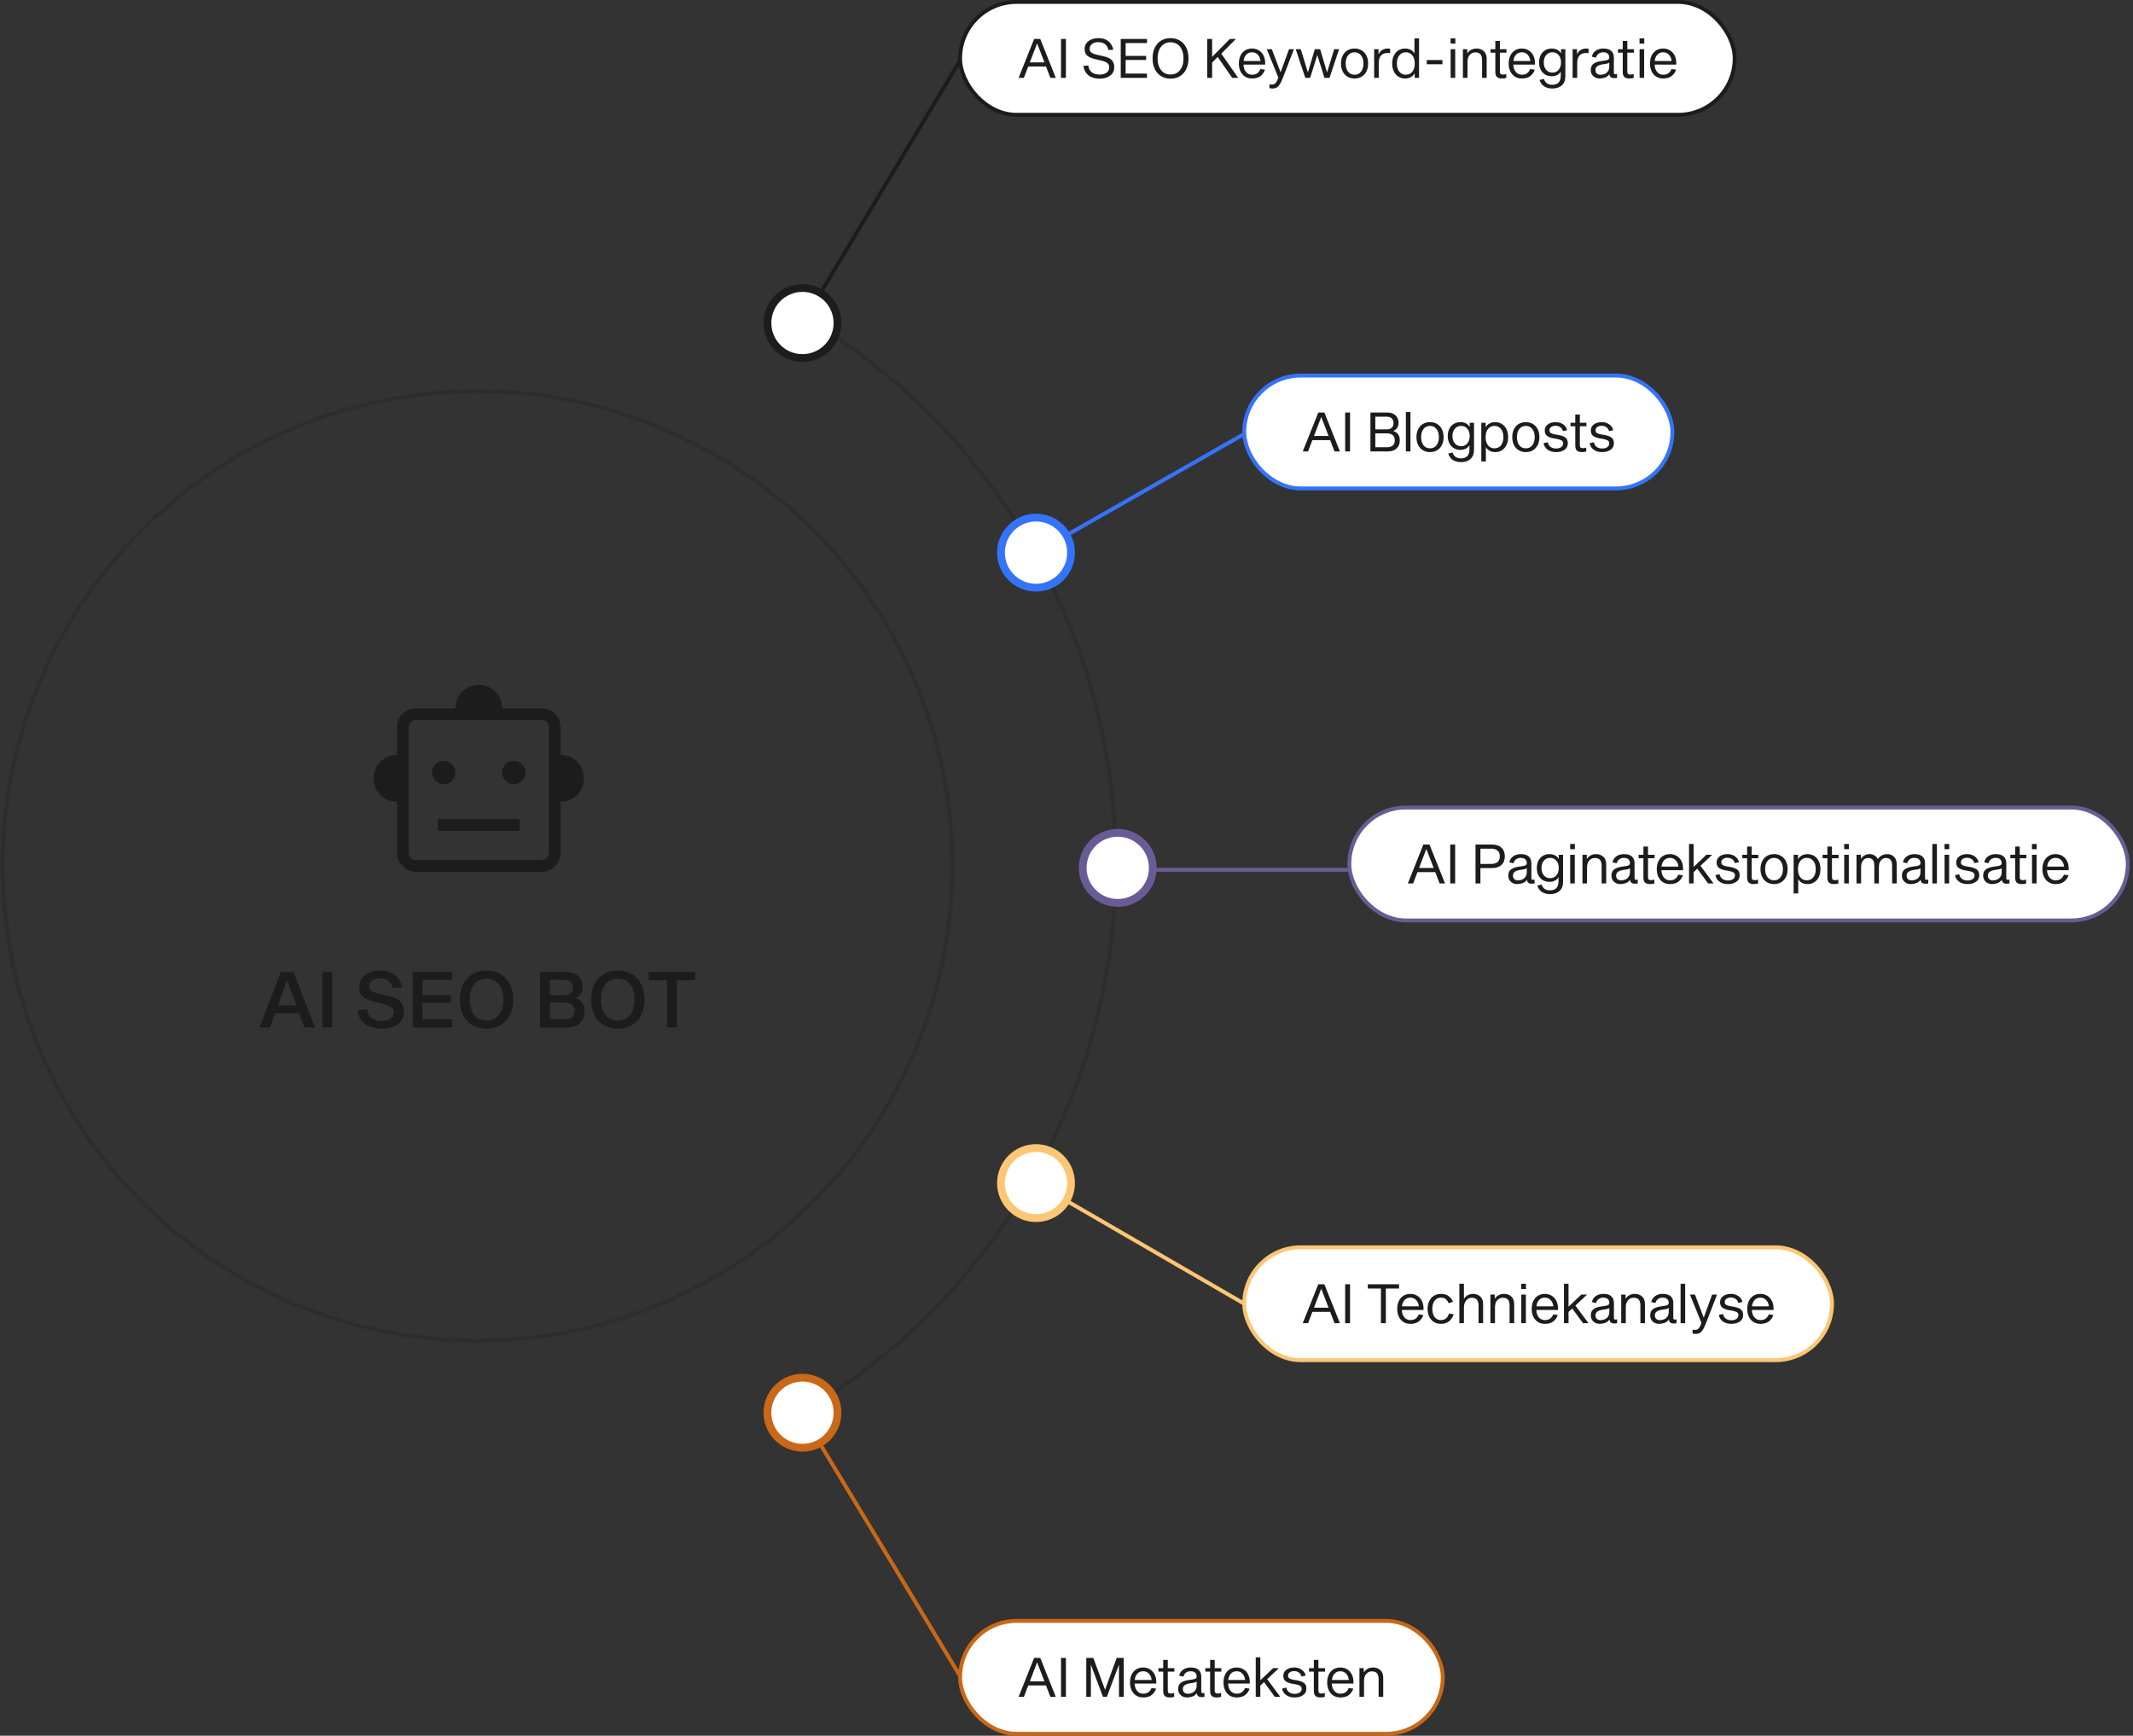
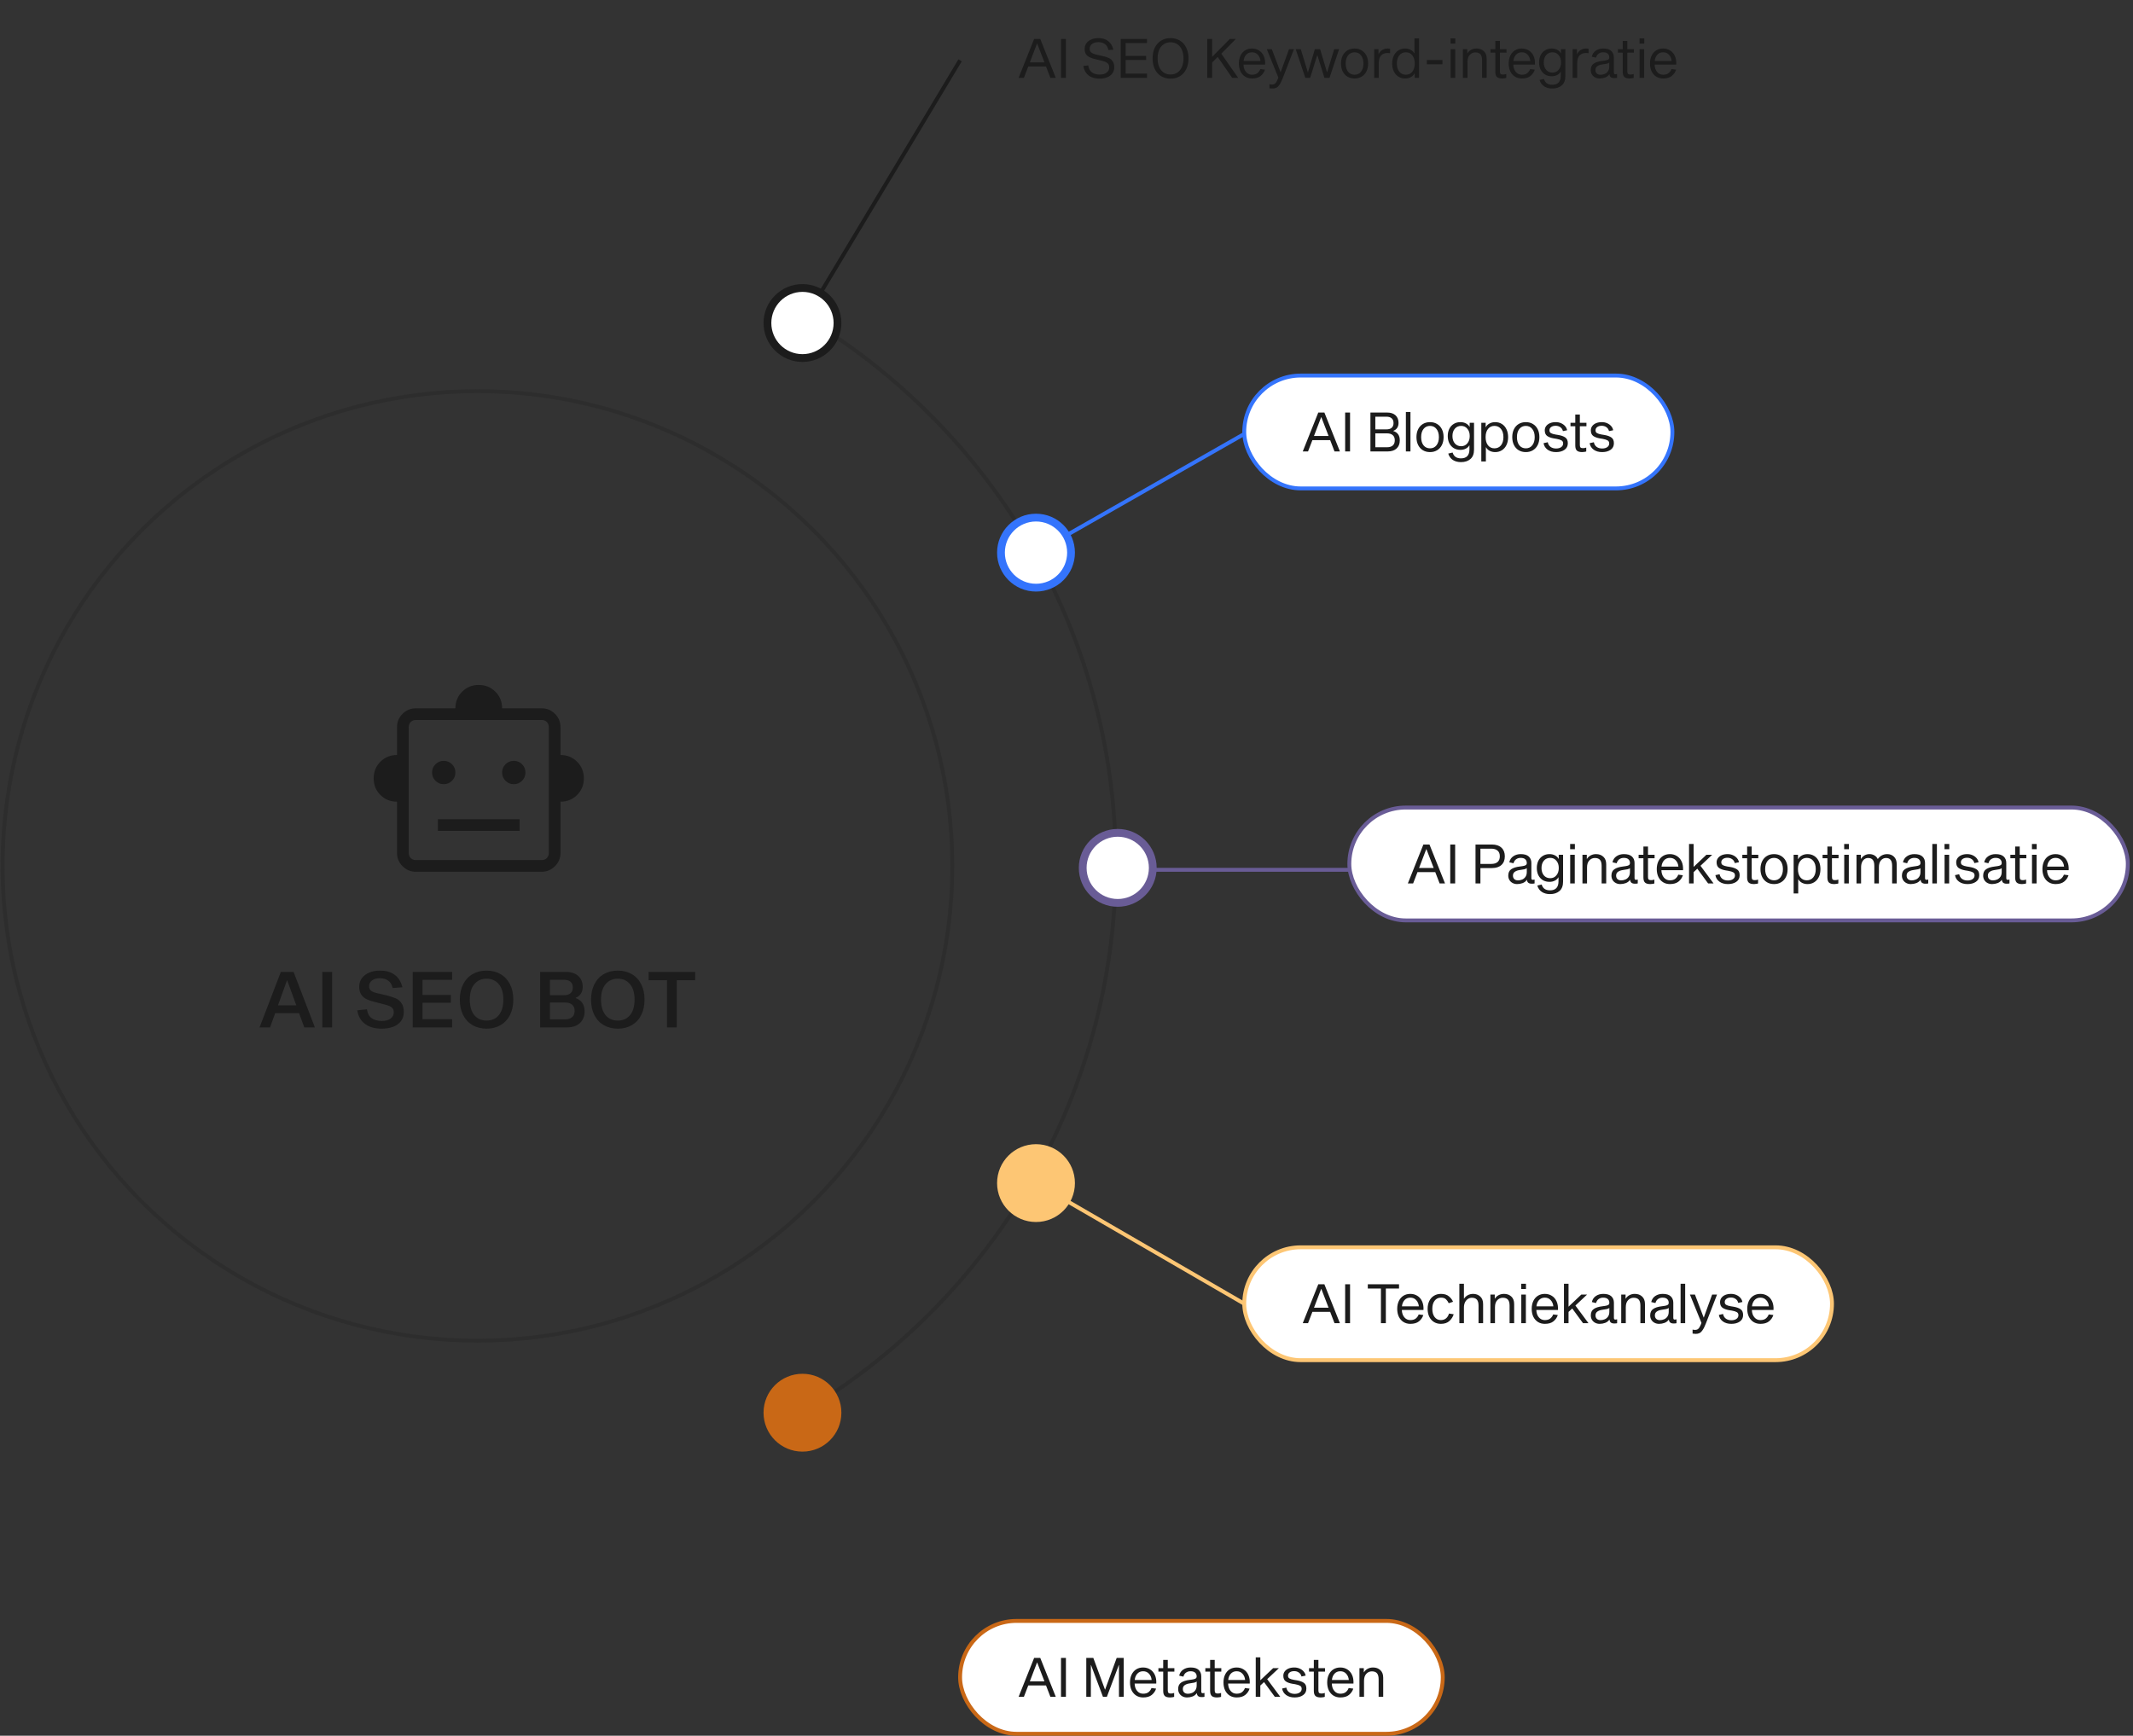
<svg xmlns="http://www.w3.org/2000/svg" width="548" height="446" viewBox="0 0 548 446" fill="none">
  <rect x="0" y="0" width="548" height="446" fill="#333333" stroke="none" />
  <circle cx="122.665" cy="222.5" r="122" stroke="#1C1C1C" stroke-opacity="0.25" />
  <path fill-rule="evenodd" clip-rule="evenodd" d="M202.707 364.308L203.22 365.167C253.31 337.098 287.165 283.502 287.165 222C287.165 160.791 253.632 107.414 203.935 79.236L203.418 80.092C252.825 108.094 286.165 161.154 286.165 222C286.165 283.138 252.505 336.414 202.707 364.308Z" fill="#1C1C1C" fill-opacity="0.25" />
  <path d="M206.165 83L246.665 15.5" stroke="#1C1C1C" />
  <path d="M266.165 142L319.665 111.5" stroke="#3474FC" />
  <path d="M287.165 223.5H347.165" stroke="#695C96" />
  <path d="M266.165 304L319.665 335" stroke="#FDC674" />
-   <path d="M206.165 363.5L247.165 431.5" stroke="#C96816" />
  <circle cx="206.165" cy="83" r="10" fill="#1C1C1C" />
  <circle cx="206.165" cy="83" r="8" fill="white" />
  <circle cx="266.165" cy="142" r="10" fill="#3474FC" />
  <circle cx="266.165" cy="142" r="8" fill="white" />
  <circle cx="287.165" cy="223" r="10" fill="#695C96" />
  <circle cx="287.165" cy="223" r="8" fill="white" />
  <circle cx="266.165" cy="304" r="10" fill="#FDC674" />
-   <circle cx="266.165" cy="304" r="8" fill="white" />
  <circle cx="206.165" cy="363" r="10" fill="#C96816" />
-   <circle cx="206.165" cy="363" r="8" fill="white" />
-   <rect x="246.665" y="0.5" width="199" height="29" rx="14.5" fill="white" stroke="#1C1C1C" />
  <path d="M271.245 20H269.859L268.739 17.088H264.175L263.055 20H261.697L265.687 10.004H267.255L271.245 20ZM266.429 11.194L264.581 16.024H268.333L266.471 11.194H266.429ZM273.85 10.004V20H272.59V10.004H273.85ZM284.766 12.86C284.645 12.197 284.356 11.693 283.898 11.348C283.441 11.003 282.876 10.83 282.204 10.83C281.514 10.83 280.963 10.989 280.552 11.306C280.151 11.623 279.95 12.034 279.95 12.538C279.95 12.949 280.09 13.266 280.37 13.49C280.66 13.714 281.075 13.891 281.616 14.022L283.478 14.442C284.066 14.582 284.552 14.745 284.934 14.932C285.326 15.119 285.644 15.403 285.886 15.786C286.138 16.169 286.264 16.677 286.264 17.312C286.264 17.928 286.096 18.455 285.76 18.894C285.434 19.323 284.986 19.65 284.416 19.874C283.856 20.098 283.222 20.21 282.512 20.21C281.355 20.21 280.412 19.935 279.684 19.384C278.966 18.824 278.508 18.012 278.312 16.948L279.586 16.808C279.708 17.639 280.03 18.241 280.552 18.614C281.084 18.978 281.742 19.16 282.526 19.16C283.254 19.16 283.842 18.997 284.29 18.67C284.748 18.343 284.976 17.9 284.976 17.34C284.976 16.827 284.818 16.449 284.5 16.206C284.183 15.954 283.712 15.753 283.086 15.604L281.224 15.156C280.422 14.969 279.792 14.689 279.334 14.316C278.886 13.933 278.662 13.35 278.662 12.566C278.662 12.015 278.812 11.53 279.11 11.11C279.418 10.69 279.843 10.368 280.384 10.144C280.926 9.911 281.537 9.794 282.218 9.794C283.245 9.794 284.08 10.051 284.724 10.564C285.378 11.077 285.816 11.81 286.04 12.762L284.766 12.86ZM294.682 11.068H289.194V14.358H294.458V15.408H289.194V18.908H294.682V20H287.934V10.004H294.682V11.068ZM300.725 9.794C301.631 9.794 302.433 10.004 303.133 10.424C303.833 10.844 304.375 11.446 304.757 12.23C305.149 13.014 305.345 13.938 305.345 15.002C305.345 16.066 305.149 16.99 304.757 17.774C304.375 18.558 303.833 19.16 303.133 19.58C302.433 20 301.631 20.21 300.725 20.21C299.82 20.21 299.017 20 298.317 19.58C297.627 19.16 297.085 18.558 296.693 17.774C296.311 16.99 296.119 16.066 296.119 15.002C296.119 13.938 296.311 13.014 296.693 12.23C297.085 11.446 297.627 10.844 298.317 10.424C299.017 10.004 299.82 9.794 300.725 9.794ZM300.725 19.146C301.388 19.146 301.971 18.983 302.475 18.656C302.979 18.32 303.367 17.844 303.637 17.228C303.917 16.603 304.057 15.861 304.057 15.002C304.057 14.143 303.917 13.406 303.637 12.79C303.367 12.165 302.979 11.689 302.475 11.362C301.971 11.026 301.388 10.858 300.725 10.858C300.072 10.858 299.493 11.026 298.989 11.362C298.485 11.689 298.093 12.165 297.813 12.79C297.543 13.415 297.407 14.153 297.407 15.002C297.407 15.851 297.543 16.589 297.813 17.214C298.093 17.839 298.485 18.32 298.989 18.656C299.493 18.983 300.072 19.146 300.725 19.146ZM318.107 20H316.567L312.843 14.638L311.415 16.066V20H310.155V10.004H311.415V14.61L315.965 10.004H317.519L313.767 13.798L318.107 20ZM324.989 17.9C324.783 18.544 324.41 19.085 323.869 19.524C323.337 19.953 322.599 20.168 321.657 20.168C320.994 20.168 320.406 20.009 319.893 19.692C319.389 19.375 318.992 18.927 318.703 18.348C318.423 17.76 318.283 17.083 318.283 16.318C318.283 15.543 318.423 14.867 318.703 14.288C318.983 13.709 319.375 13.261 319.879 12.944C320.392 12.627 320.985 12.468 321.657 12.468C322.338 12.468 322.94 12.636 323.463 12.972C323.995 13.299 324.401 13.775 324.681 14.4C324.961 15.016 325.077 15.749 325.031 16.598H319.473C319.491 17.363 319.701 17.989 320.103 18.474C320.504 18.959 321.022 19.202 321.657 19.202C322.263 19.202 322.735 19.062 323.071 18.782C323.416 18.493 323.659 18.147 323.799 17.746L324.989 17.9ZM321.657 13.434C321.031 13.434 320.527 13.649 320.145 14.078C319.771 14.507 319.557 15.039 319.501 15.674H323.841C323.785 15.039 323.561 14.507 323.169 14.078C322.786 13.649 322.282 13.434 321.657 13.434ZM331.171 12.636H332.431L329.589 20C329.29 20.784 329.001 21.372 328.721 21.764C328.45 22.165 328.179 22.427 327.909 22.548C327.647 22.679 327.33 22.744 326.957 22.744C326.751 22.744 326.574 22.73 326.425 22.702C326.285 22.683 326.191 22.674 326.145 22.674V21.638C326.341 21.694 326.555 21.722 326.789 21.722C327.031 21.722 327.232 21.68 327.391 21.596C327.549 21.521 327.699 21.381 327.839 21.176C327.979 20.971 328.133 20.667 328.301 20.266L328.427 19.93L325.459 12.636H326.747L328.987 18.53H329.029L331.171 12.636ZM340.967 18.558L342.773 12.636H344.033L341.569 20H340.267L338.461 14.218H338.405L336.599 20H335.353L332.889 12.636H334.191L335.997 18.558H336.039L337.803 12.636H339.161L340.925 18.558H340.967ZM348.009 12.468C348.699 12.468 349.306 12.627 349.829 12.944C350.361 13.261 350.771 13.709 351.061 14.288C351.35 14.867 351.495 15.543 351.495 16.318C351.495 17.093 351.35 17.769 351.061 18.348C350.771 18.927 350.361 19.375 349.829 19.692C349.306 20.009 348.699 20.168 348.009 20.168C347.318 20.168 346.707 20.009 346.175 19.692C345.652 19.375 345.246 18.927 344.957 18.348C344.667 17.769 344.523 17.093 344.523 16.318C344.523 15.543 344.667 14.867 344.957 14.288C345.246 13.709 345.652 13.261 346.175 12.944C346.707 12.627 347.318 12.468 348.009 12.468ZM348.009 19.202C348.699 19.202 349.25 18.945 349.661 18.432C350.081 17.909 350.291 17.205 350.291 16.318C350.291 15.431 350.081 14.731 349.661 14.218C349.25 13.695 348.699 13.434 348.009 13.434C347.318 13.434 346.763 13.695 346.343 14.218C345.932 14.731 345.727 15.431 345.727 16.318C345.727 17.205 345.932 17.909 346.343 18.432C346.763 18.945 347.318 19.202 348.009 19.202ZM353.044 12.636H354.164V13.896H354.206C354.402 13.457 354.7 13.112 355.102 12.86C355.512 12.599 355.984 12.468 356.516 12.468C356.768 12.468 356.978 12.491 357.146 12.538V13.658C356.838 13.63 356.604 13.616 356.446 13.616C355.774 13.616 355.232 13.826 354.822 14.246C354.42 14.666 354.22 15.31 354.22 16.178V20H353.044V12.636ZM360.991 12.468C361.514 12.468 361.99 12.58 362.419 12.804C362.848 13.028 363.161 13.327 363.357 13.7H363.399V9.864H364.575V20H363.455V18.866H363.413C363.217 19.267 362.9 19.585 362.461 19.818C362.022 20.051 361.532 20.168 360.991 20.168C360.347 20.168 359.773 20.009 359.269 19.692C358.765 19.375 358.373 18.927 358.093 18.348C357.813 17.76 357.673 17.083 357.673 16.318C357.673 15.553 357.813 14.881 358.093 14.302C358.373 13.714 358.765 13.261 359.269 12.944C359.773 12.627 360.347 12.468 360.991 12.468ZM361.187 19.202C361.868 19.202 362.419 18.945 362.839 18.432C363.259 17.909 363.469 17.205 363.469 16.318C363.469 15.431 363.259 14.731 362.839 14.218C362.419 13.695 361.868 13.434 361.187 13.434C360.487 13.434 359.927 13.695 359.507 14.218C359.087 14.731 358.877 15.431 358.877 16.318C358.877 17.205 359.087 17.909 359.507 18.432C359.927 18.945 360.487 19.202 361.187 19.202ZM370.584 15.436V16.514H366.566V15.436H370.584ZM373.869 20H372.693V12.636H373.869V20ZM373.897 11.208H372.679V9.864H373.897V11.208ZM376.964 12.636V13.686H377.006C377.24 13.303 377.562 13.005 377.972 12.79C378.383 12.575 378.84 12.468 379.344 12.468C380.1 12.468 380.721 12.692 381.206 13.14C381.701 13.588 381.948 14.237 381.948 15.086V20H380.772V15.492C380.772 14.783 380.632 14.269 380.352 13.952C380.072 13.625 379.634 13.462 379.036 13.462C378.476 13.462 378 13.672 377.608 14.092C377.216 14.503 377.02 15.105 377.02 15.898V20H375.844V12.636H376.964ZM386.132 19.16C386.282 19.16 386.436 19.146 386.594 19.118C386.762 19.081 386.893 19.043 386.986 19.006V20C386.893 20.047 386.744 20.084 386.538 20.112C386.342 20.149 386.146 20.168 385.95 20.168C385.325 20.168 384.872 20.042 384.592 19.79C384.312 19.529 384.172 19.09 384.172 18.474V13.532H382.94V12.636H384.172V10.522H385.348V12.636H387.042V13.532H385.348V18.348C385.348 18.647 385.404 18.857 385.516 18.978C385.638 19.099 385.843 19.16 386.132 19.16ZM394.309 17.9C394.104 18.544 393.73 19.085 393.189 19.524C392.657 19.953 391.92 20.168 390.977 20.168C390.314 20.168 389.726 20.009 389.213 19.692C388.709 19.375 388.312 18.927 388.023 18.348C387.743 17.76 387.603 17.083 387.603 16.318C387.603 15.543 387.743 14.867 388.023 14.288C388.303 13.709 388.695 13.261 389.199 12.944C389.712 12.627 390.305 12.468 390.977 12.468C391.658 12.468 392.26 12.636 392.783 12.972C393.315 13.299 393.721 13.775 394.001 14.4C394.281 15.016 394.398 15.749 394.351 16.598H388.793C388.812 17.363 389.022 17.989 389.423 18.474C389.824 18.959 390.342 19.202 390.977 19.202C391.584 19.202 392.055 19.062 392.391 18.782C392.736 18.493 392.979 18.147 393.119 17.746L394.309 17.9ZM390.977 13.434C390.352 13.434 389.848 13.649 389.465 14.078C389.092 14.507 388.877 15.039 388.821 15.674H393.161C393.105 15.039 392.881 14.507 392.489 14.078C392.106 13.649 391.602 13.434 390.977 13.434ZM401.043 12.636H402.163V19.51C402.163 20.611 401.855 21.423 401.239 21.946C400.633 22.478 399.821 22.744 398.803 22.744C398.001 22.744 397.31 22.562 396.731 22.198C396.162 21.834 395.765 21.283 395.541 20.546L396.661 20.28C396.82 20.803 397.077 21.181 397.431 21.414C397.795 21.657 398.253 21.778 398.803 21.778C400.259 21.778 400.987 20.999 400.987 19.44V18.446H400.945C400.749 18.801 400.446 19.081 400.035 19.286C399.634 19.491 399.177 19.594 398.663 19.594C398.029 19.594 397.464 19.449 396.969 19.16C396.484 18.861 396.101 18.446 395.821 17.914C395.551 17.373 395.415 16.747 395.415 16.038C395.415 15.329 395.551 14.703 395.821 14.162C396.101 13.621 396.484 13.205 396.969 12.916C397.464 12.617 398.029 12.468 398.663 12.468C399.186 12.468 399.657 12.575 400.077 12.79C400.497 13.005 400.805 13.299 401.001 13.672H401.043V12.636ZM398.859 18.656C399.513 18.656 400.04 18.413 400.441 17.928C400.852 17.443 401.057 16.813 401.057 16.038C401.057 15.263 400.852 14.638 400.441 14.162C400.04 13.677 399.513 13.434 398.859 13.434C398.187 13.434 397.646 13.672 397.235 14.148C396.825 14.624 396.619 15.254 396.619 16.038C396.619 16.822 396.825 17.457 397.235 17.942C397.646 18.418 398.187 18.656 398.859 18.656ZM404.032 12.636H405.152V13.896H405.194C405.39 13.457 405.689 13.112 406.09 12.86C406.501 12.599 406.972 12.468 407.504 12.468C407.756 12.468 407.966 12.491 408.134 12.538V13.658C407.826 13.63 407.593 13.616 407.434 13.616C406.762 13.616 406.221 13.826 405.81 14.246C405.409 14.666 405.208 15.31 405.208 16.178V20H404.032V12.636ZM415.015 19.076C415.146 19.076 415.291 19.053 415.449 19.006V20C415.309 20.047 415.062 20.07 414.707 20.07C414.334 20.07 414.045 19.991 413.839 19.832C413.643 19.673 413.527 19.426 413.489 19.09H413.447C413.195 19.463 412.841 19.739 412.383 19.916C411.926 20.084 411.455 20.168 410.969 20.168C410.549 20.168 410.167 20.079 409.821 19.902C409.476 19.725 409.201 19.473 408.995 19.146C408.79 18.81 408.687 18.427 408.687 17.998C408.687 17.242 408.944 16.691 409.457 16.346C409.971 15.991 410.717 15.758 411.697 15.646C412.173 15.59 412.537 15.529 412.789 15.464C413.041 15.389 413.214 15.301 413.307 15.198C413.401 15.086 413.447 14.941 413.447 14.764C413.447 14.353 413.317 14.031 413.055 13.798C412.803 13.555 412.402 13.434 411.851 13.434C411.431 13.434 411.058 13.546 410.731 13.77C410.405 13.985 410.171 14.335 410.031 14.82L408.953 14.568C409.112 13.887 409.457 13.369 409.989 13.014C410.521 12.65 411.156 12.468 411.893 12.468C412.827 12.468 413.513 12.673 413.951 13.084C414.399 13.495 414.623 14.045 414.623 14.736V18.6C414.623 18.777 414.656 18.903 414.721 18.978C414.796 19.043 414.894 19.076 415.015 19.076ZM413.447 16.066C413.345 16.187 413.139 16.285 412.831 16.36C412.523 16.425 412.103 16.495 411.571 16.57C411.105 16.635 410.708 16.78 410.381 17.004C410.055 17.228 409.891 17.559 409.891 17.998C409.891 18.371 410.008 18.67 410.241 18.894C410.484 19.109 410.801 19.216 411.193 19.216C411.548 19.216 411.898 19.146 412.243 19.006C412.589 18.866 412.873 18.637 413.097 18.32C413.331 17.993 413.447 17.573 413.447 17.06V16.066ZM418.865 19.16C419.014 19.16 419.168 19.146 419.327 19.118C419.495 19.081 419.625 19.043 419.719 19.006V20C419.625 20.047 419.476 20.084 419.271 20.112C419.075 20.149 418.879 20.168 418.683 20.168C418.057 20.168 417.605 20.042 417.325 19.79C417.045 19.529 416.905 19.09 416.905 18.474V13.532H415.673V12.636H416.905V10.522H418.081V12.636H419.775V13.532H418.081V18.348C418.081 18.647 418.137 18.857 418.249 18.978C418.37 19.099 418.575 19.16 418.865 19.16ZM422.41 20H421.234V12.636H422.41V20ZM422.438 11.208H421.22V9.864H422.438V11.208ZM430.615 17.9C430.41 18.544 430.037 19.085 429.495 19.524C428.963 19.953 428.226 20.168 427.283 20.168C426.621 20.168 426.033 20.009 425.519 19.692C425.015 19.375 424.619 18.927 424.329 18.348C424.049 17.76 423.909 17.083 423.909 16.318C423.909 15.543 424.049 14.867 424.329 14.288C424.609 13.709 425.001 13.261 425.505 12.944C426.019 12.627 426.611 12.468 427.283 12.468C427.965 12.468 428.567 12.636 429.089 12.972C429.621 13.299 430.027 13.775 430.307 14.4C430.587 15.016 430.704 15.749 430.657 16.598H425.099C425.118 17.363 425.328 17.989 425.729 18.474C426.131 18.959 426.649 19.202 427.283 19.202C427.89 19.202 428.361 19.062 428.697 18.782C429.043 18.493 429.285 18.147 429.425 17.746L430.615 17.9ZM427.283 13.434C426.658 13.434 426.154 13.649 425.771 14.078C425.398 14.507 425.183 15.039 425.127 15.674H429.467C429.411 15.039 429.187 14.507 428.795 14.078C428.413 13.649 427.909 13.434 427.283 13.434Z" fill="#1C1C1C" />
  <rect x="319.665" y="96.5" width="110" height="29" rx="14.5" fill="white" stroke="#3474FC" />
  <path d="M344.245 116H342.859L341.739 113.088H337.175L336.055 116H334.697L338.687 106.004H340.255L344.245 116ZM339.429 107.194L337.581 112.024H341.333L339.471 107.194H339.429ZM346.85 106.004V116H345.59V106.004H346.85ZM356.366 106.004C357.3 106.004 358.023 106.242 358.536 106.718C359.05 107.194 359.306 107.847 359.306 108.678C359.306 109.163 359.194 109.579 358.97 109.924C358.746 110.269 358.415 110.531 357.976 110.708V110.764C358.518 110.923 358.928 111.203 359.208 111.604C359.488 112.005 359.628 112.523 359.628 113.158C359.628 114.045 359.353 114.74 358.802 115.244C358.261 115.748 357.496 116 356.506 116H352.082V106.004H356.366ZM353.342 107.068V110.33H356.184C356.782 110.33 357.234 110.195 357.542 109.924C357.86 109.644 358.018 109.238 358.018 108.706C358.018 108.165 357.86 107.759 357.542 107.488C357.234 107.208 356.782 107.068 356.184 107.068H353.342ZM356.324 114.922C356.978 114.922 357.477 114.773 357.822 114.474C358.168 114.166 358.34 113.718 358.34 113.13C358.34 112.551 358.168 112.113 357.822 111.814C357.477 111.506 356.978 111.352 356.324 111.352H353.342V114.922H356.324ZM362.368 116H361.192V105.864H362.368V116ZM367.394 108.468C368.084 108.468 368.691 108.627 369.214 108.944C369.746 109.261 370.156 109.709 370.446 110.288C370.735 110.867 370.88 111.543 370.88 112.318C370.88 113.093 370.735 113.769 370.446 114.348C370.156 114.927 369.746 115.375 369.214 115.692C368.691 116.009 368.084 116.168 367.394 116.168C366.703 116.168 366.092 116.009 365.56 115.692C365.037 115.375 364.631 114.927 364.342 114.348C364.052 113.769 363.908 113.093 363.908 112.318C363.908 111.543 364.052 110.867 364.342 110.288C364.631 109.709 365.037 109.261 365.56 108.944C366.092 108.627 366.703 108.468 367.394 108.468ZM367.394 115.202C368.084 115.202 368.635 114.945 369.046 114.432C369.466 113.909 369.676 113.205 369.676 112.318C369.676 111.431 369.466 110.731 369.046 110.218C368.635 109.695 368.084 109.434 367.394 109.434C366.703 109.434 366.148 109.695 365.728 110.218C365.317 110.731 365.112 111.431 365.112 112.318C365.112 113.205 365.317 113.909 365.728 114.432C366.148 114.945 366.703 115.202 367.394 115.202ZM377.58 108.636H378.7V115.51C378.7 116.611 378.392 117.423 377.776 117.946C377.17 118.478 376.358 118.744 375.34 118.744C374.538 118.744 373.847 118.562 373.268 118.198C372.699 117.834 372.302 117.283 372.078 116.546L373.198 116.28C373.357 116.803 373.614 117.181 373.968 117.414C374.332 117.657 374.79 117.778 375.34 117.778C376.796 117.778 377.524 116.999 377.524 115.44V114.446H377.482C377.286 114.801 376.983 115.081 376.572 115.286C376.171 115.491 375.714 115.594 375.2 115.594C374.566 115.594 374.001 115.449 373.506 115.16C373.021 114.861 372.638 114.446 372.358 113.914C372.088 113.373 371.952 112.747 371.952 112.038C371.952 111.329 372.088 110.703 372.358 110.162C372.638 109.621 373.021 109.205 373.506 108.916C374.001 108.617 374.566 108.468 375.2 108.468C375.723 108.468 376.194 108.575 376.614 108.79C377.034 109.005 377.342 109.299 377.538 109.672H377.58V108.636ZM375.396 114.656C376.05 114.656 376.577 114.413 376.978 113.928C377.389 113.443 377.594 112.813 377.594 112.038C377.594 111.263 377.389 110.638 376.978 110.162C376.577 109.677 376.05 109.434 375.396 109.434C374.724 109.434 374.183 109.672 373.772 110.148C373.362 110.624 373.156 111.254 373.156 112.038C373.156 112.822 373.362 113.457 373.772 113.942C374.183 114.418 374.724 114.656 375.396 114.656ZM384.139 116.168C383.616 116.168 383.145 116.061 382.725 115.846C382.305 115.622 381.992 115.319 381.787 114.936H381.745V118.576H380.569V108.636H381.689V109.756H381.731C381.936 109.355 382.254 109.042 382.683 108.818C383.112 108.585 383.598 108.468 384.139 108.468C384.783 108.468 385.357 108.627 385.861 108.944C386.365 109.261 386.757 109.714 387.037 110.302C387.317 110.881 387.457 111.553 387.457 112.318C387.457 113.083 387.317 113.76 387.037 114.348C386.757 114.927 386.365 115.375 385.861 115.692C385.357 116.009 384.783 116.168 384.139 116.168ZM383.943 109.434C383.262 109.434 382.711 109.695 382.291 110.218C381.88 110.731 381.675 111.431 381.675 112.318C381.675 113.205 381.88 113.909 382.291 114.432C382.711 114.945 383.262 115.202 383.943 115.202C384.643 115.202 385.203 114.945 385.623 114.432C386.043 113.909 386.253 113.205 386.253 112.318C386.253 111.431 386.043 110.731 385.623 110.218C385.203 109.695 384.643 109.434 383.943 109.434ZM392.007 108.468C392.697 108.468 393.304 108.627 393.827 108.944C394.359 109.261 394.769 109.709 395.059 110.288C395.348 110.867 395.493 111.543 395.493 112.318C395.493 113.093 395.348 113.769 395.059 114.348C394.769 114.927 394.359 115.375 393.827 115.692C393.304 116.009 392.697 116.168 392.007 116.168C391.316 116.168 390.705 116.009 390.173 115.692C389.65 115.375 389.244 114.927 388.955 114.348C388.665 113.769 388.521 113.093 388.521 112.318C388.521 111.543 388.665 110.867 388.955 110.288C389.244 109.709 389.65 109.261 390.173 108.944C390.705 108.627 391.316 108.468 392.007 108.468ZM392.007 115.202C392.697 115.202 393.248 114.945 393.659 114.432C394.079 113.909 394.289 113.205 394.289 112.318C394.289 111.431 394.079 110.731 393.659 110.218C393.248 109.695 392.697 109.434 392.007 109.434C391.316 109.434 390.761 109.695 390.341 110.218C389.93 110.731 389.725 111.431 389.725 112.318C389.725 113.205 389.93 113.909 390.341 114.432C390.761 114.945 391.316 115.202 392.007 115.202ZM401.536 110.778C401.442 110.349 401.223 110.013 400.878 109.77C400.532 109.527 400.131 109.406 399.674 109.406C399.188 109.406 398.801 109.513 398.512 109.728C398.222 109.933 398.078 110.218 398.078 110.582C398.078 110.909 398.208 111.147 398.47 111.296C398.731 111.445 399.109 111.562 399.604 111.646L400.374 111.772C401.139 111.903 401.732 112.117 402.152 112.416C402.581 112.705 402.796 113.2 402.796 113.9C402.796 114.628 402.511 115.188 401.942 115.58C401.382 115.972 400.658 116.168 399.772 116.168C398.894 116.168 398.166 115.958 397.588 115.538C397.018 115.118 396.678 114.563 396.566 113.872L397.644 113.634C397.746 114.157 397.989 114.558 398.372 114.838C398.754 115.109 399.226 115.244 399.786 115.244C400.318 115.244 400.752 115.127 401.088 114.894C401.424 114.661 401.592 114.343 401.592 113.942C401.592 113.578 401.452 113.317 401.172 113.158C400.901 112.999 400.481 112.869 399.912 112.766L399.142 112.64C398.46 112.519 397.91 112.313 397.49 112.024C397.079 111.725 396.874 111.245 396.874 110.582C396.874 110.171 396.99 109.807 397.224 109.49C397.466 109.163 397.798 108.911 398.218 108.734C398.647 108.557 399.137 108.468 399.688 108.468C400.192 108.468 400.654 108.561 401.074 108.748C401.494 108.935 401.839 109.187 402.11 109.504C402.38 109.821 402.548 110.171 402.614 110.554L401.536 110.778ZM406.673 115.16C406.823 115.16 406.977 115.146 407.135 115.118C407.303 115.081 407.434 115.043 407.527 115.006V116C407.434 116.047 407.285 116.084 407.079 116.112C406.883 116.149 406.687 116.168 406.491 116.168C405.866 116.168 405.413 116.042 405.133 115.79C404.853 115.529 404.713 115.09 404.713 114.474V109.532H403.481V108.636H404.713V106.522H405.889V108.636H407.583V109.532H405.889V114.348C405.889 114.647 405.945 114.857 406.057 114.978C406.179 115.099 406.384 115.16 406.673 115.16ZM413.374 110.778C413.28 110.349 413.061 110.013 412.716 109.77C412.37 109.527 411.969 109.406 411.512 109.406C411.026 109.406 410.639 109.513 410.35 109.728C410.06 109.933 409.916 110.218 409.916 110.582C409.916 110.909 410.046 111.147 410.308 111.296C410.569 111.445 410.947 111.562 411.442 111.646L412.212 111.772C412.977 111.903 413.57 112.117 413.99 112.416C414.419 112.705 414.634 113.2 414.634 113.9C414.634 114.628 414.349 115.188 413.78 115.58C413.22 115.972 412.496 116.168 411.61 116.168C410.732 116.168 410.004 115.958 409.426 115.538C408.856 115.118 408.516 114.563 408.404 113.872L409.482 113.634C409.584 114.157 409.827 114.558 410.21 114.838C410.592 115.109 411.064 115.244 411.624 115.244C412.156 115.244 412.59 115.127 412.926 114.894C413.262 114.661 413.43 114.343 413.43 113.942C413.43 113.578 413.29 113.317 413.01 113.158C412.739 112.999 412.319 112.869 411.75 112.766L410.98 112.64C410.298 112.519 409.748 112.313 409.328 112.024C408.917 111.725 408.712 111.245 408.712 110.582C408.712 110.171 408.828 109.807 409.062 109.49C409.304 109.163 409.636 108.911 410.056 108.734C410.485 108.557 410.975 108.468 411.526 108.468C412.03 108.468 412.492 108.561 412.912 108.748C413.332 108.935 413.677 109.187 413.948 109.504C414.218 109.821 414.386 110.171 414.452 110.554L413.374 110.778Z" fill="#1C1C1C" />
  <rect x="346.665" y="207.5" width="200" height="29" rx="14.5" fill="white" stroke="#695C96" />
  <path d="M371.245 227H369.859L368.739 224.088H364.175L363.055 227H361.697L365.687 217.004H367.255L371.245 227ZM366.429 218.194L364.581 223.024H368.333L366.471 218.194H366.429ZM373.85 217.004V227H372.59V217.004H373.85ZM383.296 217.004C384.351 217.004 385.168 217.275 385.746 217.816C386.325 218.348 386.614 219.085 386.614 220.028C386.614 220.98 386.325 221.722 385.746 222.254C385.168 222.786 384.351 223.052 383.296 223.052H380.342V227H379.082V217.004H383.296ZM383.1 221.988C383.828 221.988 384.379 221.825 384.752 221.498C385.135 221.162 385.326 220.672 385.326 220.028C385.326 219.384 385.135 218.899 384.752 218.572C384.379 218.236 383.828 218.068 383.1 218.068H380.342V221.988H383.1ZM393.824 226.076C393.955 226.076 394.099 226.053 394.258 226.006V227C394.118 227.047 393.871 227.07 393.516 227.07C393.143 227.07 392.853 226.991 392.648 226.832C392.452 226.673 392.335 226.426 392.298 226.09H392.256C392.004 226.463 391.649 226.739 391.192 226.916C390.735 227.084 390.263 227.168 389.778 227.168C389.358 227.168 388.975 227.079 388.63 226.902C388.285 226.725 388.009 226.473 387.804 226.146C387.599 225.81 387.496 225.427 387.496 224.998C387.496 224.242 387.753 223.691 388.266 223.346C388.779 222.991 389.526 222.758 390.506 222.646C390.982 222.59 391.346 222.529 391.598 222.464C391.85 222.389 392.023 222.301 392.116 222.198C392.209 222.086 392.256 221.941 392.256 221.764C392.256 221.353 392.125 221.031 391.864 220.798C391.612 220.555 391.211 220.434 390.66 220.434C390.24 220.434 389.867 220.546 389.54 220.77C389.213 220.985 388.98 221.335 388.84 221.82L387.762 221.568C387.921 220.887 388.266 220.369 388.798 220.014C389.33 219.65 389.965 219.468 390.702 219.468C391.635 219.468 392.321 219.673 392.76 220.084C393.208 220.495 393.432 221.045 393.432 221.736V225.6C393.432 225.777 393.465 225.903 393.53 225.978C393.605 226.043 393.703 226.076 393.824 226.076ZM392.256 223.066C392.153 223.187 391.948 223.285 391.64 223.36C391.332 223.425 390.912 223.495 390.38 223.57C389.913 223.635 389.517 223.78 389.19 224.004C388.863 224.228 388.7 224.559 388.7 224.998C388.7 225.371 388.817 225.67 389.05 225.894C389.293 226.109 389.61 226.216 390.002 226.216C390.357 226.216 390.707 226.146 391.052 226.006C391.397 225.866 391.682 225.637 391.906 225.32C392.139 224.993 392.256 224.573 392.256 224.06V223.066ZM400.459 219.636H401.579V226.51C401.579 227.611 401.271 228.423 400.655 228.946C400.049 229.478 399.237 229.744 398.219 229.744C397.417 229.744 396.726 229.562 396.147 229.198C395.578 228.834 395.181 228.283 394.957 227.546L396.077 227.28C396.236 227.803 396.493 228.181 396.847 228.414C397.211 228.657 397.669 228.778 398.219 228.778C399.675 228.778 400.403 227.999 400.403 226.44V225.446H400.361C400.165 225.801 399.862 226.081 399.451 226.286C399.05 226.491 398.593 226.594 398.079 226.594C397.445 226.594 396.88 226.449 396.385 226.16C395.9 225.861 395.517 225.446 395.237 224.914C394.967 224.373 394.831 223.747 394.831 223.038C394.831 222.329 394.967 221.703 395.237 221.162C395.517 220.621 395.9 220.205 396.385 219.916C396.88 219.617 397.445 219.468 398.079 219.468C398.602 219.468 399.073 219.575 399.493 219.79C399.913 220.005 400.221 220.299 400.417 220.672H400.459V219.636ZM398.275 225.656C398.929 225.656 399.456 225.413 399.857 224.928C400.268 224.443 400.473 223.813 400.473 223.038C400.473 222.263 400.268 221.638 399.857 221.162C399.456 220.677 398.929 220.434 398.275 220.434C397.603 220.434 397.062 220.672 396.651 221.148C396.241 221.624 396.035 222.254 396.035 223.038C396.035 223.822 396.241 224.457 396.651 224.942C397.062 225.418 397.603 225.656 398.275 225.656ZM404.582 227H403.406V219.636H404.582V227ZM404.61 218.208H403.392V216.864H404.61V218.208ZM407.677 219.636V220.686H407.719C407.953 220.303 408.275 220.005 408.685 219.79C409.096 219.575 409.553 219.468 410.057 219.468C410.813 219.468 411.434 219.692 411.919 220.14C412.414 220.588 412.661 221.237 412.661 222.086V227H411.485V222.492C411.485 221.783 411.345 221.269 411.065 220.952C410.785 220.625 410.347 220.462 409.749 220.462C409.189 220.462 408.713 220.672 408.321 221.092C407.929 221.503 407.733 222.105 407.733 222.898V227H406.557V219.636H407.677ZM420.33 226.076C420.461 226.076 420.605 226.053 420.764 226.006V227C420.624 227.047 420.377 227.07 420.022 227.07C419.649 227.07 419.359 226.991 419.154 226.832C418.958 226.673 418.841 226.426 418.804 226.09H418.762C418.51 226.463 418.155 226.739 417.698 226.916C417.241 227.084 416.769 227.168 416.284 227.168C415.864 227.168 415.481 227.079 415.136 226.902C414.791 226.725 414.515 226.473 414.31 226.146C414.105 225.81 414.002 225.427 414.002 224.998C414.002 224.242 414.259 223.691 414.772 223.346C415.285 222.991 416.032 222.758 417.012 222.646C417.488 222.59 417.852 222.529 418.104 222.464C418.356 222.389 418.529 222.301 418.622 222.198C418.715 222.086 418.762 221.941 418.762 221.764C418.762 221.353 418.631 221.031 418.37 220.798C418.118 220.555 417.717 220.434 417.166 220.434C416.746 220.434 416.373 220.546 416.046 220.77C415.719 220.985 415.486 221.335 415.346 221.82L414.268 221.568C414.427 220.887 414.772 220.369 415.304 220.014C415.836 219.65 416.471 219.468 417.208 219.468C418.141 219.468 418.827 219.673 419.266 220.084C419.714 220.495 419.938 221.045 419.938 221.736V225.6C419.938 225.777 419.971 225.903 420.036 225.978C420.111 226.043 420.209 226.076 420.33 226.076ZM418.762 223.066C418.659 223.187 418.454 223.285 418.146 223.36C417.838 223.425 417.418 223.495 416.886 223.57C416.419 223.635 416.023 223.78 415.696 224.004C415.369 224.228 415.206 224.559 415.206 224.998C415.206 225.371 415.323 225.67 415.556 225.894C415.799 226.109 416.116 226.216 416.508 226.216C416.863 226.216 417.213 226.146 417.558 226.006C417.903 225.866 418.188 225.637 418.412 225.32C418.645 224.993 418.762 224.573 418.762 224.06V223.066ZM424.179 226.16C424.329 226.16 424.483 226.146 424.641 226.118C424.809 226.081 424.94 226.043 425.033 226.006V227C424.94 227.047 424.791 227.084 424.585 227.112C424.389 227.149 424.193 227.168 423.997 227.168C423.372 227.168 422.919 227.042 422.639 226.79C422.359 226.529 422.219 226.09 422.219 225.474V220.532H420.987V219.636H422.219V217.522H423.395V219.636H425.089V220.532H423.395V225.348C423.395 225.647 423.451 225.857 423.563 225.978C423.685 226.099 423.89 226.16 424.179 226.16ZM432.356 224.9C432.15 225.544 431.777 226.085 431.236 226.524C430.704 226.953 429.966 227.168 429.024 227.168C428.361 227.168 427.773 227.009 427.26 226.692C426.756 226.375 426.359 225.927 426.07 225.348C425.79 224.76 425.65 224.083 425.65 223.318C425.65 222.543 425.79 221.867 426.07 221.288C426.35 220.709 426.742 220.261 427.246 219.944C427.759 219.627 428.352 219.468 429.024 219.468C429.705 219.468 430.307 219.636 430.83 219.972C431.362 220.299 431.768 220.775 432.048 221.4C432.328 222.016 432.444 222.749 432.398 223.598H426.84C426.858 224.363 427.068 224.989 427.47 225.474C427.871 225.959 428.389 226.202 429.024 226.202C429.63 226.202 430.102 226.062 430.438 225.782C430.783 225.493 431.026 225.147 431.166 224.746L432.356 224.9ZM429.024 220.434C428.398 220.434 427.894 220.649 427.512 221.078C427.138 221.507 426.924 222.039 426.868 222.674H431.208C431.152 222.039 430.928 221.507 430.536 221.078C430.153 220.649 429.649 220.434 429.024 220.434ZM438.838 227L436.066 223.22L435.114 224.102V227H433.938V216.864H435.114V222.758L438.404 219.636H439.888L436.878 222.464L440.238 227H438.838ZM445.684 221.778C445.591 221.349 445.372 221.013 445.026 220.77C444.681 220.527 444.28 220.406 443.822 220.406C443.337 220.406 442.95 220.513 442.66 220.728C442.371 220.933 442.226 221.218 442.226 221.582C442.226 221.909 442.357 222.147 442.618 222.296C442.88 222.445 443.258 222.562 443.752 222.646L444.522 222.772C445.288 222.903 445.88 223.117 446.3 223.416C446.73 223.705 446.944 224.2 446.944 224.9C446.944 225.628 446.66 226.188 446.09 226.58C445.53 226.972 444.807 227.168 443.92 227.168C443.043 227.168 442.315 226.958 441.736 226.538C441.167 226.118 440.826 225.563 440.714 224.872L441.792 224.634C441.895 225.157 442.138 225.558 442.52 225.838C442.903 226.109 443.374 226.244 443.934 226.244C444.466 226.244 444.9 226.127 445.236 225.894C445.572 225.661 445.74 225.343 445.74 224.942C445.74 224.578 445.6 224.317 445.32 224.158C445.05 223.999 444.63 223.869 444.06 223.766L443.29 223.64C442.609 223.519 442.058 223.313 441.638 223.024C441.228 222.725 441.022 222.245 441.022 221.582C441.022 221.171 441.139 220.807 441.372 220.49C441.615 220.163 441.946 219.911 442.366 219.734C442.796 219.557 443.286 219.468 443.836 219.468C444.34 219.468 444.802 219.561 445.222 219.748C445.642 219.935 445.988 220.187 446.258 220.504C446.529 220.821 446.697 221.171 446.762 221.554L445.684 221.778ZM450.822 226.16C450.971 226.16 451.125 226.146 451.284 226.118C451.452 226.081 451.582 226.043 451.676 226.006V227C451.582 227.047 451.433 227.084 451.228 227.112C451.032 227.149 450.836 227.168 450.64 227.168C450.014 227.168 449.562 227.042 449.282 226.79C449.002 226.529 448.862 226.09 448.862 225.474V220.532H447.63V219.636H448.862V217.522H450.038V219.636H451.732V220.532H450.038V225.348C450.038 225.647 450.094 225.857 450.206 225.978C450.327 226.099 450.532 226.16 450.822 226.16ZM455.778 219.468C456.469 219.468 457.076 219.627 457.598 219.944C458.13 220.261 458.541 220.709 458.83 221.288C459.12 221.867 459.264 222.543 459.264 223.318C459.264 224.093 459.12 224.769 458.83 225.348C458.541 225.927 458.13 226.375 457.598 226.692C457.076 227.009 456.469 227.168 455.778 227.168C455.088 227.168 454.476 227.009 453.944 226.692C453.422 226.375 453.016 225.927 452.726 225.348C452.437 224.769 452.292 224.093 452.292 223.318C452.292 222.543 452.437 221.867 452.726 221.288C453.016 220.709 453.422 220.261 453.944 219.944C454.476 219.627 455.088 219.468 455.778 219.468ZM455.778 226.202C456.469 226.202 457.02 225.945 457.43 225.432C457.85 224.909 458.06 224.205 458.06 223.318C458.06 222.431 457.85 221.731 457.43 221.218C457.02 220.695 456.469 220.434 455.778 220.434C455.088 220.434 454.532 220.695 454.112 221.218C453.702 221.731 453.496 222.431 453.496 223.318C453.496 224.205 453.702 224.909 454.112 225.432C454.532 225.945 455.088 226.202 455.778 226.202ZM464.383 227.168C463.861 227.168 463.389 227.061 462.969 226.846C462.549 226.622 462.237 226.319 462.031 225.936H461.989V229.576H460.813V219.636H461.933V220.756H461.975C462.181 220.355 462.498 220.042 462.927 219.818C463.357 219.585 463.842 219.468 464.383 219.468C465.027 219.468 465.601 219.627 466.105 219.944C466.609 220.261 467.001 220.714 467.281 221.302C467.561 221.881 467.701 222.553 467.701 223.318C467.701 224.083 467.561 224.76 467.281 225.348C467.001 225.927 466.609 226.375 466.105 226.692C465.601 227.009 465.027 227.168 464.383 227.168ZM464.187 220.434C463.506 220.434 462.955 220.695 462.535 221.218C462.125 221.731 461.919 222.431 461.919 223.318C461.919 224.205 462.125 224.909 462.535 225.432C462.955 225.945 463.506 226.202 464.187 226.202C464.887 226.202 465.447 225.945 465.867 225.432C466.287 224.909 466.497 224.205 466.497 223.318C466.497 222.431 466.287 221.731 465.867 221.218C465.447 220.695 464.887 220.434 464.187 220.434ZM471.443 226.16C471.592 226.16 471.746 226.146 471.905 226.118C472.073 226.081 472.204 226.043 472.297 226.006V227C472.204 227.047 472.054 227.084 471.849 227.112C471.653 227.149 471.457 227.168 471.261 227.168C470.636 227.168 470.183 227.042 469.903 226.79C469.623 226.529 469.483 226.09 469.483 225.474V220.532H468.251V219.636H469.483V217.522H470.659V219.636H472.353V220.532H470.659V225.348C470.659 225.647 470.715 225.857 470.827 225.978C470.948 226.099 471.154 226.16 471.443 226.16ZM474.988 227H473.812V219.636H474.988V227ZM475.016 218.208H473.798V216.864H475.016V218.208ZM484.86 219.468C485.56 219.468 486.138 219.692 486.596 220.14C487.062 220.588 487.296 221.237 487.296 222.086V227H486.12V222.492C486.12 221.783 485.989 221.269 485.728 220.952C485.476 220.625 485.079 220.462 484.538 220.462C484.034 220.462 483.604 220.663 483.25 221.064C482.895 221.465 482.718 222.063 482.718 222.856V227H481.542V222.492C481.542 221.783 481.411 221.269 481.15 220.952C480.898 220.625 480.496 220.462 479.946 220.462C479.628 220.462 479.33 220.551 479.05 220.728C478.779 220.905 478.56 221.176 478.392 221.54C478.224 221.904 478.14 222.357 478.14 222.898V227H476.964V219.636H478.084V220.686H478.126C478.359 220.303 478.662 220.005 479.036 219.79C479.418 219.575 479.834 219.468 480.282 219.468C480.758 219.468 481.182 219.575 481.556 219.79C481.938 220.005 482.228 220.322 482.424 220.742C483.04 219.893 483.852 219.468 484.86 219.468ZM494.961 226.076C495.091 226.076 495.236 226.053 495.395 226.006V227C495.255 227.047 495.007 227.07 494.653 227.07C494.279 227.07 493.99 226.991 493.785 226.832C493.589 226.673 493.472 226.426 493.435 226.09H493.393C493.141 226.463 492.786 226.739 492.329 226.916C491.871 227.084 491.4 227.168 490.915 227.168C490.495 227.168 490.112 227.079 489.767 226.902C489.421 226.725 489.146 226.473 488.941 226.146C488.735 225.81 488.633 225.427 488.633 224.998C488.633 224.242 488.889 223.691 489.403 223.346C489.916 222.991 490.663 222.758 491.643 222.646C492.119 222.59 492.483 222.529 492.735 222.464C492.987 222.389 493.159 222.301 493.253 222.198C493.346 222.086 493.393 221.941 493.393 221.764C493.393 221.353 493.262 221.031 493.001 220.798C492.749 220.555 492.347 220.434 491.797 220.434C491.377 220.434 491.003 220.546 490.677 220.77C490.35 220.985 490.117 221.335 489.977 221.82L488.899 221.568C489.057 220.887 489.403 220.369 489.935 220.014C490.467 219.65 491.101 219.468 491.839 219.468C492.772 219.468 493.458 219.673 493.897 220.084C494.345 220.495 494.569 221.045 494.569 221.736V225.6C494.569 225.777 494.601 225.903 494.667 225.978C494.741 226.043 494.839 226.076 494.961 226.076ZM493.393 223.066C493.29 223.187 493.085 223.285 492.777 223.36C492.469 223.425 492.049 223.495 491.517 223.57C491.05 223.635 490.653 223.78 490.327 224.004C490 224.228 489.837 224.559 489.837 224.998C489.837 225.371 489.953 225.67 490.187 225.894C490.429 226.109 490.747 226.216 491.139 226.216C491.493 226.216 491.843 226.146 492.189 226.006C492.534 225.866 492.819 225.637 493.043 225.32C493.276 224.993 493.393 224.573 493.393 224.06V223.066ZM497.62 227H496.444V216.864H497.62V227ZM500.769 227H499.593V219.636H500.769V227ZM500.797 218.208H499.579V216.864H500.797V218.208ZM507.239 221.778C507.146 221.349 506.926 221.013 506.581 220.77C506.236 220.527 505.834 220.406 505.377 220.406C504.892 220.406 504.504 220.513 504.215 220.728C503.926 220.933 503.781 221.218 503.781 221.582C503.781 221.909 503.912 222.147 504.173 222.296C504.434 222.445 504.812 222.562 505.307 222.646L506.077 222.772C506.842 222.903 507.435 223.117 507.855 223.416C508.284 223.705 508.499 224.2 508.499 224.9C508.499 225.628 508.214 226.188 507.645 226.58C507.085 226.972 506.362 227.168 505.475 227.168C504.598 227.168 503.87 226.958 503.291 226.538C502.722 226.118 502.381 225.563 502.269 224.872L503.347 224.634C503.45 225.157 503.692 225.558 504.075 225.838C504.458 226.109 504.929 226.244 505.489 226.244C506.021 226.244 506.455 226.127 506.791 225.894C507.127 225.661 507.295 225.343 507.295 224.942C507.295 224.578 507.155 224.317 506.875 224.158C506.604 223.999 506.184 223.869 505.615 223.766L504.845 223.64C504.164 223.519 503.613 223.313 503.193 223.024C502.782 222.725 502.577 222.245 502.577 221.582C502.577 221.171 502.694 220.807 502.927 220.49C503.17 220.163 503.501 219.911 503.921 219.734C504.35 219.557 504.84 219.468 505.391 219.468C505.895 219.468 506.357 219.561 506.777 219.748C507.197 219.935 507.542 220.187 507.813 220.504C508.084 220.821 508.252 221.171 508.317 221.554L507.239 221.778ZM515.834 226.076C515.964 226.076 516.109 226.053 516.268 226.006V227C516.128 227.047 515.88 227.07 515.526 227.07C515.152 227.07 514.863 226.991 514.658 226.832C514.462 226.673 514.345 226.426 514.308 226.09H514.266C514.014 226.463 513.659 226.739 513.202 226.916C512.744 227.084 512.273 227.168 511.788 227.168C511.368 227.168 510.985 227.079 510.64 226.902C510.294 226.725 510.019 226.473 509.814 226.146C509.608 225.81 509.506 225.427 509.506 224.998C509.506 224.242 509.762 223.691 510.276 223.346C510.789 222.991 511.536 222.758 512.516 222.646C512.992 222.59 513.356 222.529 513.608 222.464C513.86 222.389 514.032 222.301 514.126 222.198C514.219 222.086 514.266 221.941 514.266 221.764C514.266 221.353 514.135 221.031 513.874 220.798C513.622 220.555 513.22 220.434 512.67 220.434C512.25 220.434 511.876 220.546 511.55 220.77C511.223 220.985 510.99 221.335 510.85 221.82L509.772 221.568C509.93 220.887 510.276 220.369 510.808 220.014C511.34 219.65 511.974 219.468 512.712 219.468C513.645 219.468 514.331 219.673 514.77 220.084C515.218 220.495 515.442 221.045 515.442 221.736V225.6C515.442 225.777 515.474 225.903 515.54 225.978C515.614 226.043 515.712 226.076 515.834 226.076ZM514.266 223.066C514.163 223.187 513.958 223.285 513.65 223.36C513.342 223.425 512.922 223.495 512.39 223.57C511.923 223.635 511.526 223.78 511.2 224.004C510.873 224.228 510.71 224.559 510.71 224.998C510.71 225.371 510.826 225.67 511.06 225.894C511.302 226.109 511.62 226.216 512.012 226.216C512.366 226.216 512.716 226.146 513.062 226.006C513.407 225.866 513.692 225.637 513.916 225.32C514.149 224.993 514.266 224.573 514.266 224.06V223.066ZM519.683 226.16C519.832 226.16 519.986 226.146 520.145 226.118C520.313 226.081 520.444 226.043 520.537 226.006V227C520.444 227.047 520.294 227.084 520.089 227.112C519.893 227.149 519.697 227.168 519.501 227.168C518.876 227.168 518.423 227.042 518.143 226.79C517.863 226.529 517.723 226.09 517.723 225.474V220.532H516.491V219.636H517.723V217.522H518.899V219.636H520.593V220.532H518.899V225.348C518.899 225.647 518.955 225.857 519.067 225.978C519.188 226.099 519.394 226.16 519.683 226.16ZM523.228 227H522.052V219.636H523.228V227ZM523.256 218.208H522.038V216.864H523.256V218.208ZM531.434 224.9C531.229 225.544 530.855 226.085 530.314 226.524C529.782 226.953 529.045 227.168 528.102 227.168C527.439 227.168 526.851 227.009 526.338 226.692C525.834 226.375 525.437 225.927 525.148 225.348C524.868 224.76 524.728 224.083 524.728 223.318C524.728 222.543 524.868 221.867 525.148 221.288C525.428 220.709 525.82 220.261 526.324 219.944C526.837 219.627 527.43 219.468 528.102 219.468C528.783 219.468 529.385 219.636 529.908 219.972C530.44 220.299 530.846 220.775 531.126 221.4C531.406 222.016 531.523 222.749 531.476 223.598H525.918C525.937 224.363 526.147 224.989 526.548 225.474C526.949 225.959 527.467 226.202 528.102 226.202C528.709 226.202 529.18 226.062 529.516 225.782C529.861 225.493 530.104 225.147 530.244 224.746L531.434 224.9ZM528.102 220.434C527.477 220.434 526.973 220.649 526.59 221.078C526.217 221.507 526.002 222.039 525.946 222.674H530.286C530.23 222.039 530.006 221.507 529.614 221.078C529.231 220.649 528.727 220.434 528.102 220.434Z" fill="#1C1C1C" />
  <rect x="319.665" y="320.5" width="151" height="29" rx="14.5" fill="white" stroke="#FDC674" />
  <path d="M344.245 340H342.859L341.739 337.088H337.175L336.055 340H334.697L338.687 330.004H340.255L344.245 340ZM339.429 331.194L337.581 336.024H341.333L339.471 331.194H339.429ZM346.85 330.004V340H345.59V330.004H346.85ZM351.41 330.004H359.432V331.096H356.044V340H354.784V331.096H351.41V330.004ZM365.672 337.9C365.467 338.544 365.093 339.085 364.552 339.524C364.02 339.953 363.283 340.168 362.34 340.168C361.677 340.168 361.089 340.009 360.576 339.692C360.072 339.375 359.675 338.927 359.386 338.348C359.106 337.76 358.966 337.083 358.966 336.318C358.966 335.543 359.106 334.867 359.386 334.288C359.666 333.709 360.058 333.261 360.562 332.944C361.075 332.627 361.668 332.468 362.34 332.468C363.021 332.468 363.623 332.636 364.146 332.972C364.678 333.299 365.084 333.775 365.364 334.4C365.644 335.016 365.761 335.749 365.714 336.598H360.156C360.175 337.363 360.385 337.989 360.786 338.474C361.187 338.959 361.705 339.202 362.34 339.202C362.947 339.202 363.418 339.062 363.754 338.782C364.099 338.493 364.342 338.147 364.482 337.746L365.672 337.9ZM362.34 333.434C361.715 333.434 361.211 333.649 360.828 334.078C360.455 334.507 360.24 335.039 360.184 335.674H364.524C364.468 335.039 364.244 334.507 363.852 334.078C363.469 333.649 362.965 333.434 362.34 333.434ZM370.181 339.202C371.217 339.202 371.917 338.642 372.281 337.522L373.471 337.704C373.284 338.348 372.92 338.922 372.379 339.426C371.847 339.921 371.114 340.168 370.181 340.168C369.509 340.168 368.916 340.009 368.403 339.692C367.889 339.375 367.488 338.927 367.199 338.348C366.919 337.76 366.779 337.083 366.779 336.318C366.779 335.553 366.919 334.881 367.199 334.302C367.488 333.714 367.894 333.261 368.417 332.944C368.939 332.627 369.537 332.468 370.209 332.468C371.095 332.468 371.786 332.687 372.281 333.126C372.775 333.555 373.116 334.013 373.303 334.498L372.197 334.862C372.029 334.489 371.8 334.157 371.511 333.868C371.221 333.579 370.787 333.434 370.209 333.434C369.527 333.434 368.986 333.695 368.585 334.218C368.183 334.731 367.983 335.431 367.983 336.318C367.983 337.205 368.183 337.909 368.585 338.432C368.986 338.945 369.518 339.202 370.181 339.202ZM376.106 329.864V333.686H376.148C376.382 333.313 376.699 333.019 377.1 332.804C377.511 332.58 377.964 332.468 378.458 332.468C379.196 332.468 379.807 332.692 380.292 333.14C380.787 333.588 381.034 334.237 381.034 335.086V340H379.858V335.492C379.858 334.783 379.718 334.269 379.438 333.952C379.158 333.625 378.72 333.462 378.122 333.462C377.777 333.462 377.45 333.56 377.142 333.756C376.834 333.952 376.582 334.241 376.386 334.624C376.2 335.007 376.106 335.464 376.106 335.996V340H374.93V329.864H376.106ZM384.027 332.636V333.686H384.069C384.302 333.303 384.624 333.005 385.035 332.79C385.446 332.575 385.903 332.468 386.407 332.468C387.163 332.468 387.784 332.692 388.269 333.14C388.764 333.588 389.011 334.237 389.011 335.086V340H387.835V335.492C387.835 334.783 387.695 334.269 387.415 333.952C387.135 333.625 386.696 333.462 386.099 333.462C385.539 333.462 385.063 333.672 384.671 334.092C384.279 334.503 384.083 335.105 384.083 335.898V340H382.907V332.636H384.027ZM392.018 340H390.842V332.636H392.018V340ZM392.046 331.208H390.828V329.864H392.046V331.208ZM400.223 337.9C400.018 338.544 399.644 339.085 399.103 339.524C398.571 339.953 397.834 340.168 396.891 340.168C396.228 340.168 395.64 340.009 395.127 339.692C394.623 339.375 394.226 338.927 393.937 338.348C393.657 337.76 393.517 337.083 393.517 336.318C393.517 335.543 393.657 334.867 393.937 334.288C394.217 333.709 394.609 333.261 395.113 332.944C395.626 332.627 396.219 332.468 396.891 332.468C397.572 332.468 398.174 332.636 398.697 332.972C399.229 333.299 399.635 333.775 399.915 334.4C400.195 335.016 400.312 335.749 400.265 336.598H394.707C394.726 337.363 394.936 337.989 395.337 338.474C395.738 338.959 396.256 339.202 396.891 339.202C397.498 339.202 397.969 339.062 398.305 338.782C398.65 338.493 398.893 338.147 399.033 337.746L400.223 337.9ZM396.891 333.434C396.266 333.434 395.762 333.649 395.379 334.078C395.006 334.507 394.791 335.039 394.735 335.674H399.075C399.019 335.039 398.795 334.507 398.403 334.078C398.02 333.649 397.516 333.434 396.891 333.434ZM406.705 340L403.933 336.22L402.981 337.102V340H401.805V329.864H402.981V335.758L406.271 332.636H407.755L404.745 335.464L408.105 340H406.705ZM415.031 339.076C415.162 339.076 415.306 339.053 415.465 339.006V340C415.325 340.047 415.078 340.07 414.723 340.07C414.35 340.07 414.06 339.991 413.855 339.832C413.659 339.673 413.542 339.426 413.505 339.09H413.463C413.211 339.463 412.856 339.739 412.399 339.916C411.942 340.084 411.47 340.168 410.985 340.168C410.565 340.168 410.182 340.079 409.837 339.902C409.492 339.725 409.216 339.473 409.011 339.146C408.806 338.81 408.703 338.427 408.703 337.998C408.703 337.242 408.96 336.691 409.473 336.346C409.986 335.991 410.733 335.758 411.713 335.646C412.189 335.59 412.553 335.529 412.805 335.464C413.057 335.389 413.23 335.301 413.323 335.198C413.416 335.086 413.463 334.941 413.463 334.764C413.463 334.353 413.332 334.031 413.071 333.798C412.819 333.555 412.418 333.434 411.867 333.434C411.447 333.434 411.074 333.546 410.747 333.77C410.42 333.985 410.187 334.335 410.047 334.82L408.969 334.568C409.128 333.887 409.473 333.369 410.005 333.014C410.537 332.65 411.172 332.468 411.909 332.468C412.842 332.468 413.528 332.673 413.967 333.084C414.415 333.495 414.639 334.045 414.639 334.736V338.6C414.639 338.777 414.672 338.903 414.737 338.978C414.812 339.043 414.91 339.076 415.031 339.076ZM413.463 336.066C413.36 336.187 413.155 336.285 412.847 336.36C412.539 336.425 412.119 336.495 411.587 336.57C411.12 336.635 410.724 336.78 410.397 337.004C410.07 337.228 409.907 337.559 409.907 337.998C409.907 338.371 410.024 338.67 410.257 338.894C410.5 339.109 410.817 339.216 411.209 339.216C411.564 339.216 411.914 339.146 412.259 339.006C412.604 338.866 412.889 338.637 413.113 338.32C413.346 337.993 413.463 337.573 413.463 337.06V336.066ZM417.634 332.636V333.686H417.676C417.91 333.303 418.232 333.005 418.642 332.79C419.053 332.575 419.51 332.468 420.014 332.468C420.77 332.468 421.391 332.692 421.876 333.14C422.371 333.588 422.618 334.237 422.618 335.086V340H421.442V335.492C421.442 334.783 421.302 334.269 421.022 333.952C420.742 333.625 420.304 333.462 419.706 333.462C419.146 333.462 418.67 333.672 418.278 334.092C417.886 334.503 417.69 335.105 417.69 335.898V340H416.514V332.636H417.634ZM430.287 339.076C430.418 339.076 430.562 339.053 430.721 339.006V340C430.581 340.047 430.334 340.07 429.979 340.07C429.606 340.07 429.316 339.991 429.111 339.832C428.915 339.673 428.798 339.426 428.761 339.09H428.719C428.467 339.463 428.112 339.739 427.655 339.916C427.198 340.084 426.726 340.168 426.241 340.168C425.821 340.168 425.438 340.079 425.093 339.902C424.748 339.725 424.472 339.473 424.267 339.146C424.062 338.81 423.959 338.427 423.959 337.998C423.959 337.242 424.216 336.691 424.729 336.346C425.242 335.991 425.989 335.758 426.969 335.646C427.445 335.59 427.809 335.529 428.061 335.464C428.313 335.389 428.486 335.301 428.579 335.198C428.672 335.086 428.719 334.941 428.719 334.764C428.719 334.353 428.588 334.031 428.327 333.798C428.075 333.555 427.674 333.434 427.123 333.434C426.703 333.434 426.33 333.546 426.003 333.77C425.676 333.985 425.443 334.335 425.303 334.82L424.225 334.568C424.384 333.887 424.729 333.369 425.261 333.014C425.793 332.65 426.428 332.468 427.165 332.468C428.098 332.468 428.784 332.673 429.223 333.084C429.671 333.495 429.895 334.045 429.895 334.736V338.6C429.895 338.777 429.928 338.903 429.993 338.978C430.068 339.043 430.166 339.076 430.287 339.076ZM428.719 336.066C428.616 336.187 428.411 336.285 428.103 336.36C427.795 336.425 427.375 336.495 426.843 336.57C426.376 336.635 425.98 336.78 425.653 337.004C425.326 337.228 425.163 337.559 425.163 337.998C425.163 338.371 425.28 338.67 425.513 338.894C425.756 339.109 426.073 339.216 426.465 339.216C426.82 339.216 427.17 339.146 427.515 339.006C427.86 338.866 428.145 338.637 428.369 338.32C428.602 337.993 428.719 337.573 428.719 337.06V336.066ZM432.946 340H431.77V329.864H432.946V340ZM439.876 332.636H441.136L438.294 340C437.995 340.784 437.706 341.372 437.426 341.764C437.155 342.165 436.884 342.427 436.614 342.548C436.352 342.679 436.035 342.744 435.662 342.744C435.456 342.744 435.279 342.73 435.13 342.702C434.99 342.683 434.896 342.674 434.85 342.674V341.638C435.046 341.694 435.26 341.722 435.494 341.722C435.736 341.722 435.937 341.68 436.096 341.596C436.254 341.521 436.404 341.381 436.544 341.176C436.684 340.971 436.838 340.667 437.006 340.266L437.132 339.93L434.164 332.636H435.452L437.692 338.53H437.734L439.876 332.636ZM446.571 334.778C446.478 334.349 446.258 334.013 445.913 333.77C445.568 333.527 445.166 333.406 444.709 333.406C444.224 333.406 443.836 333.513 443.547 333.728C443.258 333.933 443.113 334.218 443.113 334.582C443.113 334.909 443.244 335.147 443.505 335.296C443.766 335.445 444.144 335.562 444.639 335.646L445.409 335.772C446.174 335.903 446.767 336.117 447.187 336.416C447.616 336.705 447.831 337.2 447.831 337.9C447.831 338.628 447.546 339.188 446.977 339.58C446.417 339.972 445.694 340.168 444.807 340.168C443.93 340.168 443.202 339.958 442.623 339.538C442.054 339.118 441.713 338.563 441.601 337.872L442.679 337.634C442.782 338.157 443.024 338.558 443.407 338.838C443.79 339.109 444.261 339.244 444.821 339.244C445.353 339.244 445.787 339.127 446.123 338.894C446.459 338.661 446.627 338.343 446.627 337.942C446.627 337.578 446.487 337.317 446.207 337.158C445.936 336.999 445.516 336.869 444.947 336.766L444.177 336.64C443.496 336.519 442.945 336.313 442.525 336.024C442.114 335.725 441.909 335.245 441.909 334.582C441.909 334.171 442.026 333.807 442.259 333.49C442.502 333.163 442.833 332.911 443.253 332.734C443.682 332.557 444.172 332.468 444.723 332.468C445.227 332.468 445.689 332.561 446.109 332.748C446.529 332.935 446.874 333.187 447.145 333.504C447.416 333.821 447.584 334.171 447.649 334.554L446.571 334.778ZM455.6 337.9C455.395 338.544 455.021 339.085 454.48 339.524C453.948 339.953 453.211 340.168 452.268 340.168C451.605 340.168 451.017 340.009 450.504 339.692C450 339.375 449.603 338.927 449.314 338.348C449.034 337.76 448.894 337.083 448.894 336.318C448.894 335.543 449.034 334.867 449.314 334.288C449.594 333.709 449.986 333.261 450.49 332.944C451.003 332.627 451.596 332.468 452.268 332.468C452.949 332.468 453.551 332.636 454.074 332.972C454.606 333.299 455.012 333.775 455.292 334.4C455.572 335.016 455.689 335.749 455.642 336.598H450.084C450.103 337.363 450.313 337.989 450.714 338.474C451.115 338.959 451.633 339.202 452.268 339.202C452.875 339.202 453.346 339.062 453.682 338.782C454.027 338.493 454.27 338.147 454.41 337.746L455.6 337.9ZM452.268 333.434C451.643 333.434 451.139 333.649 450.756 334.078C450.383 334.507 450.168 335.039 450.112 335.674H454.452C454.396 335.039 454.172 334.507 453.78 334.078C453.397 333.649 452.893 333.434 452.268 333.434Z" fill="#1C1C1C" />
  <rect x="246.665" y="416.5" width="124" height="29" rx="14.5" fill="white" stroke="#C96816" />
  <path d="M271.245 436H269.859L268.739 433.088H264.175L263.055 436H261.697L265.687 426.004H267.255L271.245 436ZM266.429 427.194L264.581 432.024H268.333L266.471 427.194H266.429ZM273.85 426.004V436H272.59V426.004H273.85ZM283.926 434.138L286.894 426.004H288.7V436H287.482V427.838H287.44L284.374 436H283.366L280.3 427.838H280.258V436H279.082V426.004H280.888L283.884 434.138H283.926ZM297.02 433.9C296.814 434.544 296.441 435.085 295.9 435.524C295.368 435.953 294.63 436.168 293.688 436.168C293.025 436.168 292.437 436.009 291.924 435.692C291.42 435.375 291.023 434.927 290.734 434.348C290.454 433.76 290.314 433.083 290.314 432.318C290.314 431.543 290.454 430.867 290.734 430.288C291.014 429.709 291.406 429.261 291.91 428.944C292.423 428.627 293.016 428.468 293.688 428.468C294.369 428.468 294.971 428.636 295.494 428.972C296.026 429.299 296.432 429.775 296.712 430.4C296.992 431.016 297.108 431.749 297.062 432.598H291.504C291.522 433.363 291.732 433.989 292.134 434.474C292.535 434.959 293.053 435.202 293.688 435.202C294.294 435.202 294.766 435.062 295.102 434.782C295.447 434.493 295.69 434.147 295.83 433.746L297.02 433.9ZM293.688 429.434C293.062 429.434 292.558 429.649 292.176 430.078C291.802 430.507 291.588 431.039 291.532 431.674H295.872C295.816 431.039 295.592 430.507 295.2 430.078C294.817 429.649 294.313 429.434 293.688 429.434ZM300.804 435.16C300.954 435.16 301.108 435.146 301.266 435.118C301.434 435.081 301.565 435.043 301.658 435.006V436C301.565 436.047 301.416 436.084 301.21 436.112C301.014 436.149 300.818 436.168 300.622 436.168C299.997 436.168 299.544 436.042 299.264 435.79C298.984 435.529 298.844 435.09 298.844 434.474V429.532H297.612V428.636H298.844V426.522H300.02V428.636H301.714V429.532H300.02V434.348C300.02 434.647 300.076 434.857 300.188 434.978C300.31 435.099 300.515 435.16 300.804 435.16ZM309.012 435.076C309.142 435.076 309.287 435.053 309.446 435.006V436C309.306 436.047 309.058 436.07 308.704 436.07C308.33 436.07 308.041 435.991 307.836 435.832C307.64 435.673 307.523 435.426 307.486 435.09H307.444C307.192 435.463 306.837 435.739 306.38 435.916C305.922 436.084 305.451 436.168 304.966 436.168C304.546 436.168 304.163 436.079 303.818 435.902C303.472 435.725 303.197 435.473 302.992 435.146C302.786 434.81 302.684 434.427 302.684 433.998C302.684 433.242 302.94 432.691 303.454 432.346C303.967 431.991 304.714 431.758 305.694 431.646C306.17 431.59 306.534 431.529 306.786 431.464C307.038 431.389 307.21 431.301 307.304 431.198C307.397 431.086 307.444 430.941 307.444 430.764C307.444 430.353 307.313 430.031 307.052 429.798C306.8 429.555 306.398 429.434 305.848 429.434C305.428 429.434 305.054 429.546 304.728 429.77C304.401 429.985 304.168 430.335 304.028 430.82L302.95 430.568C303.108 429.887 303.454 429.369 303.986 429.014C304.518 428.65 305.152 428.468 305.89 428.468C306.823 428.468 307.509 428.673 307.948 429.084C308.396 429.495 308.62 430.045 308.62 430.736V434.6C308.62 434.777 308.652 434.903 308.718 434.978C308.792 435.043 308.89 435.076 309.012 435.076ZM307.444 432.066C307.341 432.187 307.136 432.285 306.828 432.36C306.52 432.425 306.1 432.495 305.568 432.57C305.101 432.635 304.704 432.78 304.378 433.004C304.051 433.228 303.888 433.559 303.888 433.998C303.888 434.371 304.004 434.67 304.238 434.894C304.48 435.109 304.798 435.216 305.19 435.216C305.544 435.216 305.894 435.146 306.24 435.006C306.585 434.866 306.87 434.637 307.094 434.32C307.327 433.993 307.444 433.573 307.444 433.06V432.066ZM312.861 435.16C313.01 435.16 313.164 435.146 313.323 435.118C313.491 435.081 313.622 435.043 313.715 435.006V436C313.622 436.047 313.472 436.084 313.267 436.112C313.071 436.149 312.875 436.168 312.679 436.168C312.054 436.168 311.601 436.042 311.321 435.79C311.041 435.529 310.901 435.09 310.901 434.474V429.532H309.669V428.636H310.901V426.522H312.077V428.636H313.771V429.532H312.077V434.348C312.077 434.647 312.133 434.857 312.245 434.978C312.366 435.099 312.572 435.16 312.861 435.16ZM321.037 433.9C320.832 434.544 320.459 435.085 319.917 435.524C319.385 435.953 318.648 436.168 317.705 436.168C317.043 436.168 316.455 436.009 315.941 435.692C315.437 435.375 315.041 434.927 314.751 434.348C314.471 433.76 314.331 433.083 314.331 432.318C314.331 431.543 314.471 430.867 314.751 430.288C315.031 429.709 315.423 429.261 315.927 428.944C316.441 428.627 317.033 428.468 317.705 428.468C318.387 428.468 318.989 428.636 319.511 428.972C320.043 429.299 320.449 429.775 320.729 430.4C321.009 431.016 321.126 431.749 321.079 432.598H315.521C315.54 433.363 315.75 433.989 316.151 434.474C316.553 434.959 317.071 435.202 317.705 435.202C318.312 435.202 318.783 435.062 319.119 434.782C319.465 434.493 319.707 434.147 319.847 433.746L321.037 433.9ZM317.705 429.434C317.08 429.434 316.576 429.649 316.193 430.078C315.82 430.507 315.605 431.039 315.549 431.674H319.889C319.833 431.039 319.609 430.507 319.217 430.078C318.835 429.649 318.331 429.434 317.705 429.434ZM327.52 436L324.748 432.22L323.796 433.102V436H322.62V425.864H323.796V431.758L327.086 428.636H328.57L325.56 431.464L328.92 436H327.52ZM334.366 430.778C334.272 430.349 334.053 430.013 333.708 429.77C333.362 429.527 332.961 429.406 332.504 429.406C332.018 429.406 331.631 429.513 331.342 429.728C331.052 429.933 330.908 430.218 330.908 430.582C330.908 430.909 331.038 431.147 331.3 431.296C331.561 431.445 331.939 431.562 332.434 431.646L333.204 431.772C333.969 431.903 334.562 432.117 334.982 432.416C335.411 432.705 335.626 433.2 335.626 433.9C335.626 434.628 335.341 435.188 334.772 435.58C334.212 435.972 333.488 436.168 332.602 436.168C331.724 436.168 330.996 435.958 330.418 435.538C329.848 435.118 329.508 434.563 329.396 433.872L330.474 433.634C330.576 434.157 330.819 434.558 331.202 434.838C331.584 435.109 332.056 435.244 332.616 435.244C333.148 435.244 333.582 435.127 333.918 434.894C334.254 434.661 334.422 434.343 334.422 433.942C334.422 433.578 334.282 433.317 334.002 433.158C333.731 432.999 333.311 432.869 332.742 432.766L331.972 432.64C331.29 432.519 330.74 432.313 330.32 432.024C329.909 431.725 329.704 431.245 329.704 430.582C329.704 430.171 329.82 429.807 330.054 429.49C330.296 429.163 330.628 428.911 331.048 428.734C331.477 428.557 331.967 428.468 332.518 428.468C333.022 428.468 333.484 428.561 333.904 428.748C334.324 428.935 334.669 429.187 334.94 429.504C335.21 429.821 335.378 430.171 335.444 430.554L334.366 430.778ZM339.503 435.16C339.653 435.16 339.807 435.146 339.965 435.118C340.133 435.081 340.264 435.043 340.357 435.006V436C340.264 436.047 340.115 436.084 339.909 436.112C339.713 436.149 339.517 436.168 339.321 436.168C338.696 436.168 338.243 436.042 337.963 435.79C337.683 435.529 337.543 435.09 337.543 434.474V429.532H336.311V428.636H337.543V426.522H338.719V428.636H340.413V429.532H338.719V434.348C338.719 434.647 338.775 434.857 338.887 434.978C339.009 435.099 339.214 435.16 339.503 435.16ZM347.68 433.9C347.475 434.544 347.101 435.085 346.56 435.524C346.028 435.953 345.291 436.168 344.348 436.168C343.685 436.168 343.097 436.009 342.584 435.692C342.08 435.375 341.683 434.927 341.394 434.348C341.114 433.76 340.974 433.083 340.974 432.318C340.974 431.543 341.114 430.867 341.394 430.288C341.674 429.709 342.066 429.261 342.57 428.944C343.083 428.627 343.676 428.468 344.348 428.468C345.029 428.468 345.631 428.636 346.154 428.972C346.686 429.299 347.092 429.775 347.372 430.4C347.652 431.016 347.769 431.749 347.722 432.598H342.164C342.183 433.363 342.393 433.989 342.794 434.474C343.195 434.959 343.713 435.202 344.348 435.202C344.955 435.202 345.426 435.062 345.762 434.782C346.107 434.493 346.35 434.147 346.49 433.746L347.68 433.9ZM344.348 429.434C343.723 429.434 343.219 429.649 342.836 430.078C342.463 430.507 342.248 431.039 342.192 431.674H346.532C346.476 431.039 346.252 430.507 345.86 430.078C345.477 429.649 344.973 429.434 344.348 429.434ZM350.382 428.636V429.686H350.424C350.658 429.303 350.98 429.005 351.39 428.79C351.801 428.575 352.258 428.468 352.762 428.468C353.518 428.468 354.139 428.692 354.624 429.14C355.119 429.588 355.366 430.237 355.366 431.086V436H354.19V431.492C354.19 430.783 354.05 430.269 353.77 429.952C353.49 429.625 353.052 429.462 352.454 429.462C351.894 429.462 351.418 429.672 351.026 430.092C350.634 430.503 350.438 431.105 350.438 431.898V436H349.262V428.636H350.382Z" fill="#1C1C1C" />
  <path d="M80.9 264H78.18L76.84 260.34H70.7L69.38 264H66.68L72.16 249.72H75.42L80.9 264ZM73.72 251.94L71.42 258.32H76.12L73.8 251.94H73.72ZM85.326 249.72V264H82.806V249.72H85.326ZM100.882 253.88C100.709 253.053 100.335 252.427 99.762 252C99.189 251.573 98.462 251.36 97.582 251.36C96.742 251.36 96.069 251.553 95.562 251.94C95.069 252.313 94.822 252.807 94.822 253.42C94.822 253.94 95.002 254.333 95.362 254.6C95.722 254.853 96.262 255.06 96.982 255.22L99.382 255.78C100.355 256.033 101.129 256.287 101.702 256.54C102.275 256.78 102.755 257.187 103.142 257.76C103.542 258.32 103.742 259.093 103.742 260.08C103.742 261 103.489 261.78 102.982 262.42C102.489 263.06 101.809 263.54 100.942 263.86C100.089 264.167 99.129 264.32 98.062 264.32C96.302 264.32 94.875 263.913 93.782 263.1C92.689 262.287 92.022 261.12 91.782 259.6L94.282 259.34C94.415 260.393 94.822 261.16 95.502 261.64C96.195 262.107 97.062 262.34 98.102 262.34C99.009 262.34 99.742 262.147 100.302 261.76C100.875 261.36 101.162 260.827 101.162 260.16C101.162 259.72 101.062 259.367 100.862 259.1C100.662 258.833 100.389 258.633 100.042 258.5C99.695 258.353 99.229 258.207 98.642 258.06L96.142 257.42C95.369 257.233 94.709 257.007 94.162 256.74C93.615 256.473 93.162 256.08 92.802 255.56C92.455 255.04 92.282 254.36 92.282 253.52C92.282 252.68 92.515 251.953 92.982 251.34C93.449 250.713 94.082 250.233 94.882 249.9C95.695 249.567 96.609 249.4 97.622 249.4C99.195 249.4 100.462 249.767 101.422 250.5C102.395 251.233 103.049 252.293 103.382 253.68L100.882 253.88ZM116.153 251.78H108.553V255.64H115.833V257.66H108.553V261.88H116.153V264H106.033V249.72H116.153V251.78ZM125.016 249.4C126.376 249.4 127.569 249.7 128.596 250.3C129.636 250.9 130.443 251.767 131.016 252.9C131.589 254.02 131.876 255.34 131.876 256.86C131.876 258.38 131.589 259.707 131.016 260.84C130.443 261.96 129.636 262.82 128.596 263.42C127.569 264.02 126.376 264.32 125.016 264.32C123.656 264.32 122.456 264.02 121.416 263.42C120.376 262.82 119.569 261.96 118.996 260.84C118.423 259.707 118.136 258.38 118.136 256.86C118.136 255.34 118.423 254.02 118.996 252.9C119.569 251.767 120.376 250.9 121.416 250.3C122.456 249.7 123.656 249.4 125.016 249.4ZM125.016 262.24C126.336 262.24 127.383 261.773 128.156 260.84C128.929 259.893 129.316 258.567 129.316 256.86C129.316 255.153 128.929 253.833 128.156 252.9C127.383 251.953 126.336 251.48 125.016 251.48C123.696 251.48 122.643 251.953 121.856 252.9C121.083 253.833 120.696 255.153 120.696 256.86C120.696 258.567 121.083 259.893 121.856 260.84C122.643 261.773 123.696 262.24 125.016 262.24ZM145.291 249.72C146.691 249.72 147.778 250.073 148.551 250.78C149.325 251.473 149.711 252.413 149.711 253.6C149.711 254.253 149.558 254.82 149.251 255.3C148.958 255.78 148.511 256.14 147.911 256.38V256.46C149.431 257.02 150.191 258.153 150.191 259.86C150.191 261.14 149.785 262.153 148.971 262.9C148.171 263.633 147.031 264 145.551 264H138.771V249.72H145.291ZM141.291 251.76V255.72H144.891C145.638 255.72 146.205 255.547 146.591 255.2C146.978 254.853 147.171 254.367 147.171 253.74C147.171 253.1 146.978 252.613 146.591 252.28C146.205 251.933 145.638 251.76 144.891 251.76H141.291ZM145.131 261.92C145.945 261.92 146.565 261.733 146.991 261.36C147.418 260.987 147.631 260.453 147.631 259.76C147.631 259.067 147.418 258.533 146.991 258.16C146.565 257.787 145.945 257.6 145.131 257.6H141.291V261.92H145.131ZM158.731 249.4C160.091 249.4 161.284 249.7 162.311 250.3C163.351 250.9 164.158 251.767 164.731 252.9C165.304 254.02 165.591 255.34 165.591 256.86C165.591 258.38 165.304 259.707 164.731 260.84C164.158 261.96 163.351 262.82 162.311 263.42C161.284 264.02 160.091 264.32 158.731 264.32C157.371 264.32 156.171 264.02 155.131 263.42C154.091 262.82 153.284 261.96 152.711 260.84C152.138 259.707 151.851 258.38 151.851 256.86C151.851 255.34 152.138 254.02 152.711 252.9C153.284 251.767 154.091 250.9 155.131 250.3C156.171 249.7 157.371 249.4 158.731 249.4ZM158.731 262.24C160.051 262.24 161.098 261.773 161.871 260.84C162.644 259.893 163.031 258.567 163.031 256.86C163.031 255.153 162.644 253.833 161.871 252.9C161.098 251.953 160.051 251.48 158.731 251.48C157.411 251.48 156.358 251.953 155.571 252.9C154.798 253.833 154.411 255.153 154.411 256.86C154.411 258.567 154.798 259.893 155.571 260.84C156.358 261.773 157.411 262.24 158.731 262.24ZM166.637 249.72H178.597V251.88H173.877V264H171.357V251.88H166.637V249.72Z" fill="#1C1C1C" />
  <path d="M102 206C100.307 206 98.885 205.423 97.731 204.269C96.577 203.116 96 201.693 96 200C96 198.308 96.577 196.885 97.731 195.731C98.885 194.577 100.307 194 102 194V186.847C102 185.514 102.474 184.372 103.424 183.423C104.373 182.474 105.514 182 106.847 182H117C117 180.307 117.577 178.885 118.731 177.731C119.885 176.577 121.308 176 123 176C124.693 176 126.115 176.577 127.269 177.731C128.423 178.885 129 180.307 129 182H139.154C140.487 182 141.628 182.474 142.577 183.423C143.526 184.372 144 185.514 144 186.847V194C145.693 194 147.116 194.577 148.269 195.731C149.423 196.885 150 198.308 150 200C150 201.693 149.423 203.116 148.269 204.269C147.116 205.423 145.693 206 144 206V219.154C144 220.487 143.526 221.628 142.577 222.577C141.628 223.526 140.487 224 139.154 224H106.847C105.514 224 104.373 223.526 103.424 222.577C102.474 221.628 102 220.487 102 219.154V206ZM113.993 201.5C114.825 201.5 115.534 201.209 116.12 200.627C116.707 200.045 117 199.338 117 198.507C117 197.675 116.709 196.966 116.127 196.38C115.545 195.793 114.838 195.5 114.007 195.5C113.175 195.5 112.466 195.791 111.88 196.373C111.293 196.955 111 197.662 111 198.493C111 199.325 111.291 200.034 111.873 200.62C112.455 201.207 113.162 201.5 113.993 201.5ZM131.993 201.5C132.825 201.5 133.534 201.209 134.12 200.627C134.707 200.045 135 199.338 135 198.507C135 197.675 134.709 196.966 134.127 196.38C133.545 195.793 132.838 195.5 132.007 195.5C131.175 195.5 130.466 195.791 129.88 196.373C129.293 196.955 129 197.662 129 198.493C129 199.325 129.291 200.034 129.873 200.62C130.455 201.207 131.162 201.5 131.993 201.5ZM112.5 213.5H133.5V210.5H112.5V213.5ZM106.847 221H139.154C139.692 221 140.135 220.827 140.481 220.481C140.827 220.135 141 219.692 141 219.154V186.847C141 186.308 140.827 185.865 140.481 185.519C140.135 185.173 139.692 185 139.154 185H106.847C106.308 185 105.866 185.173 105.519 185.519C105.173 185.865 105 186.308 105 186.847V219.154C105 219.692 105.173 220.135 105.519 220.481C105.866 220.827 106.308 221 106.847 221Z" fill="#1C1C1C" />
</svg>